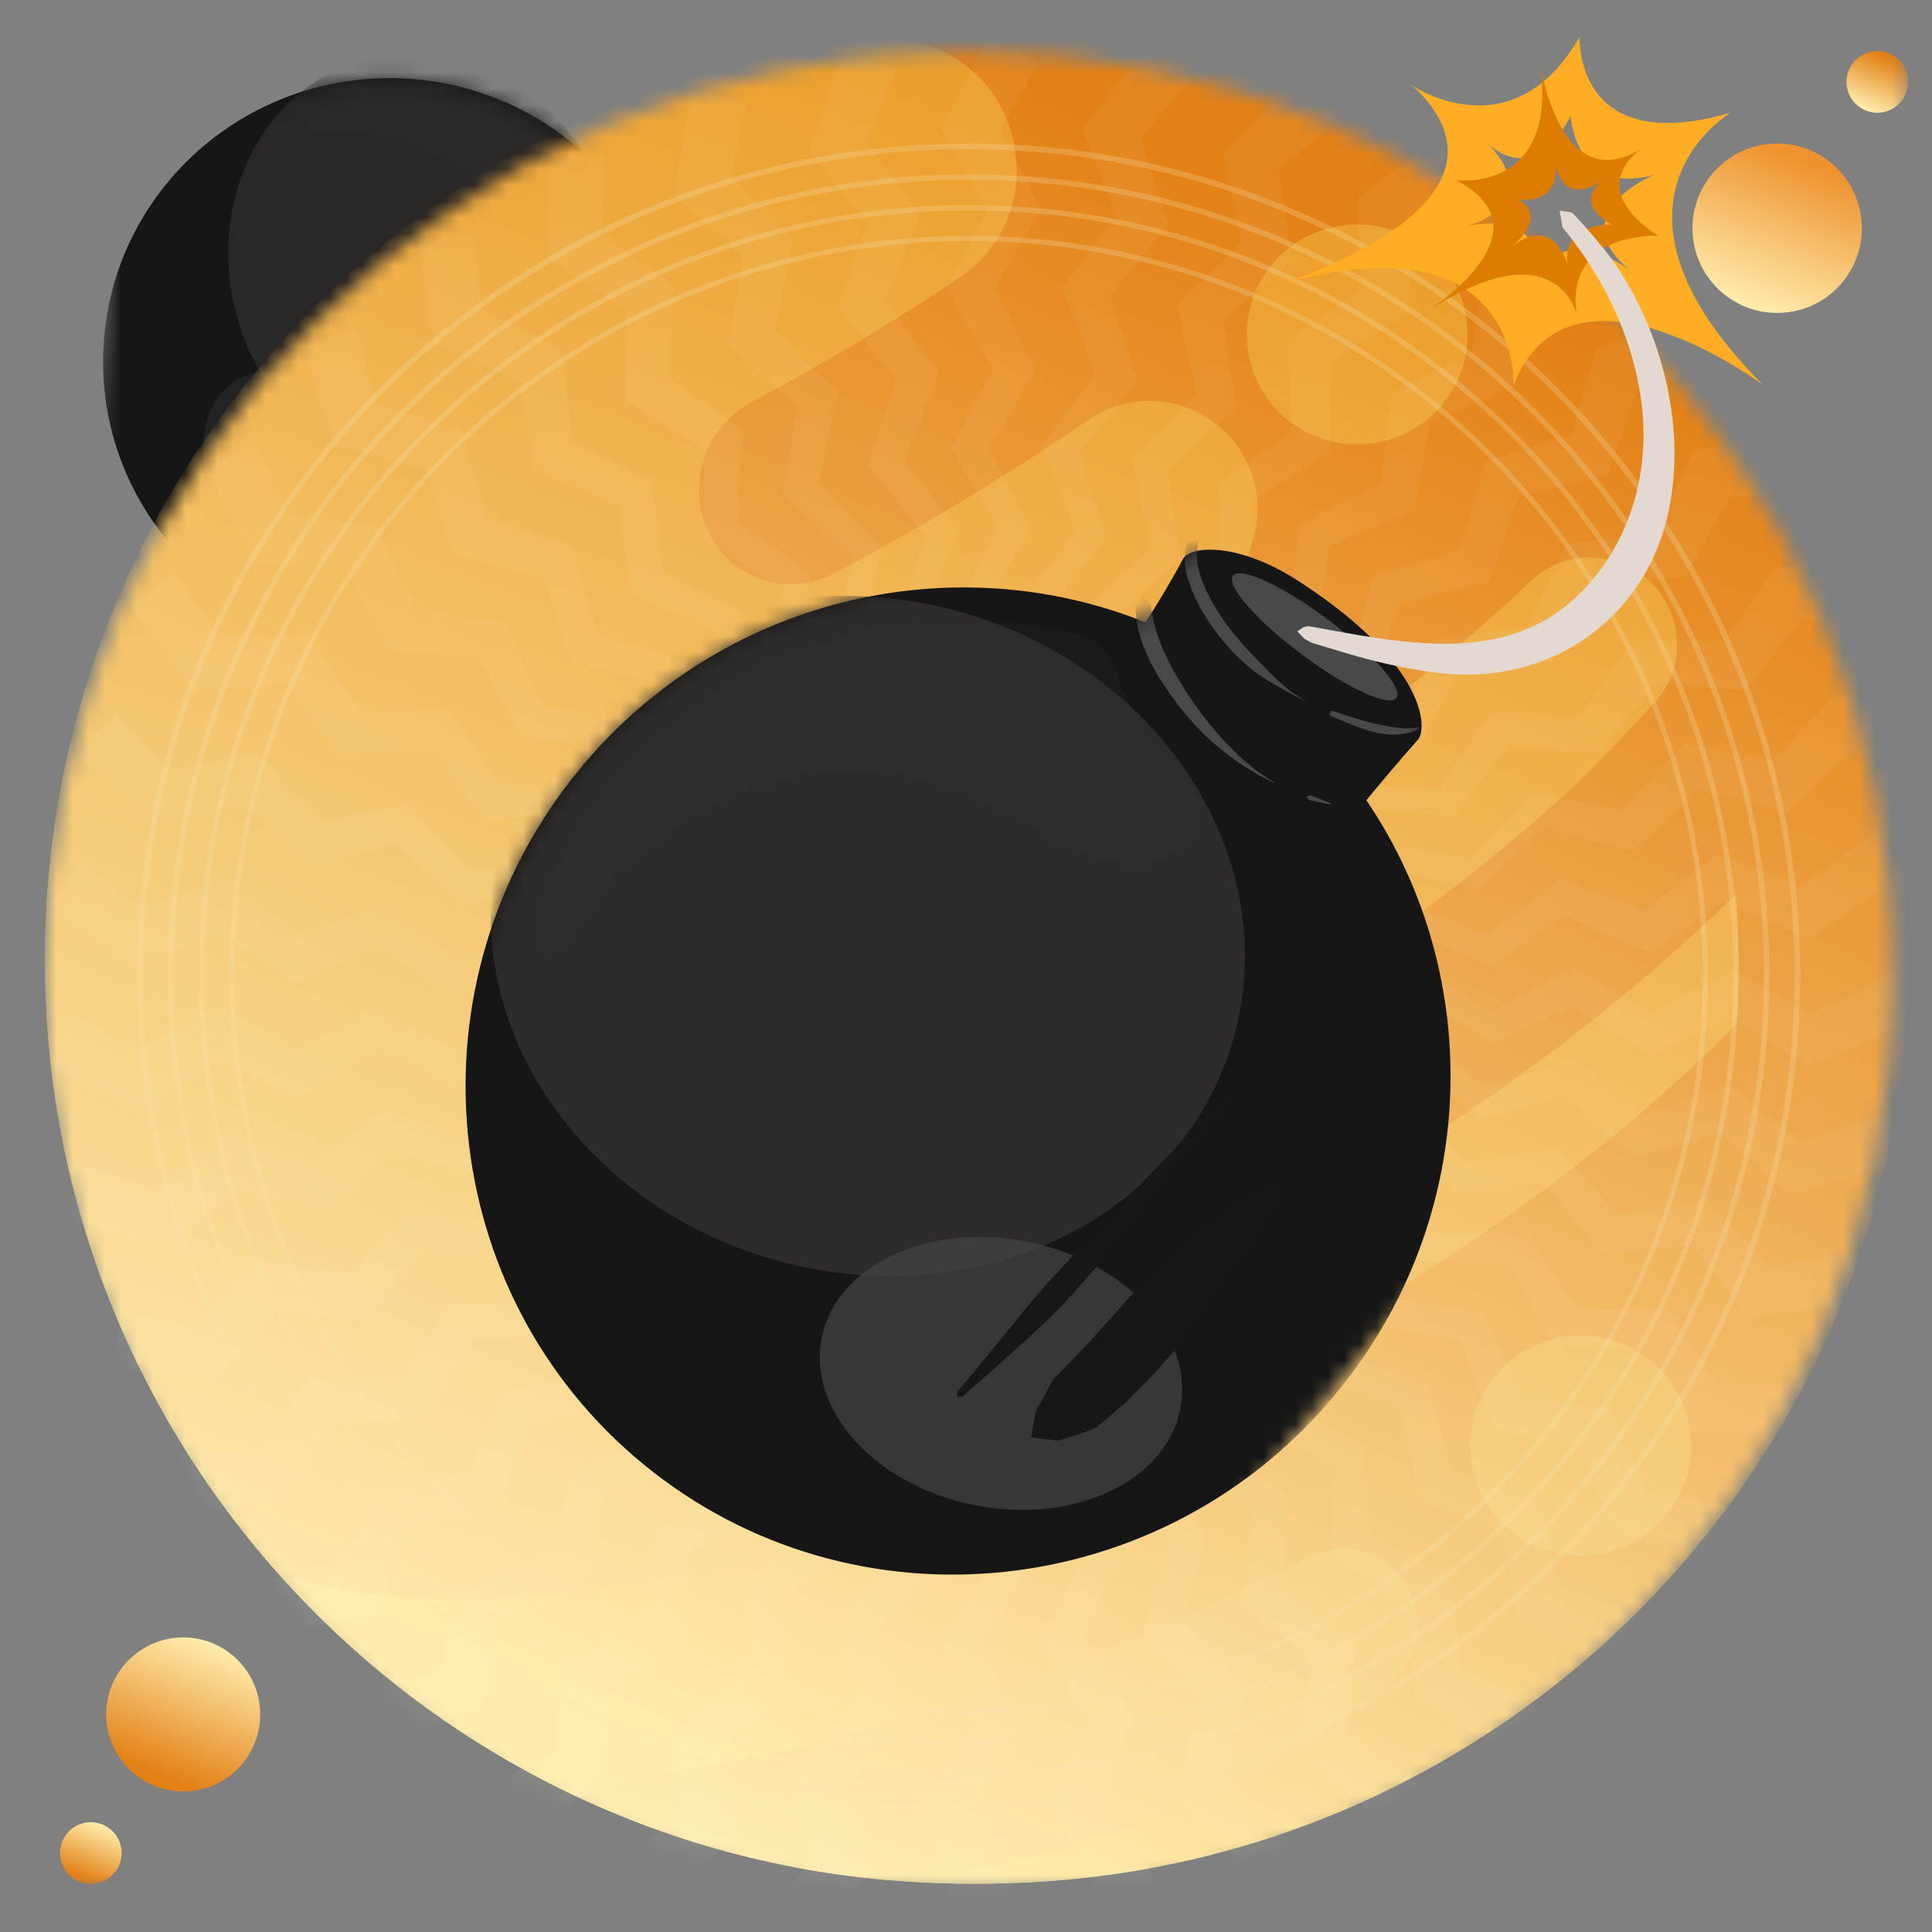
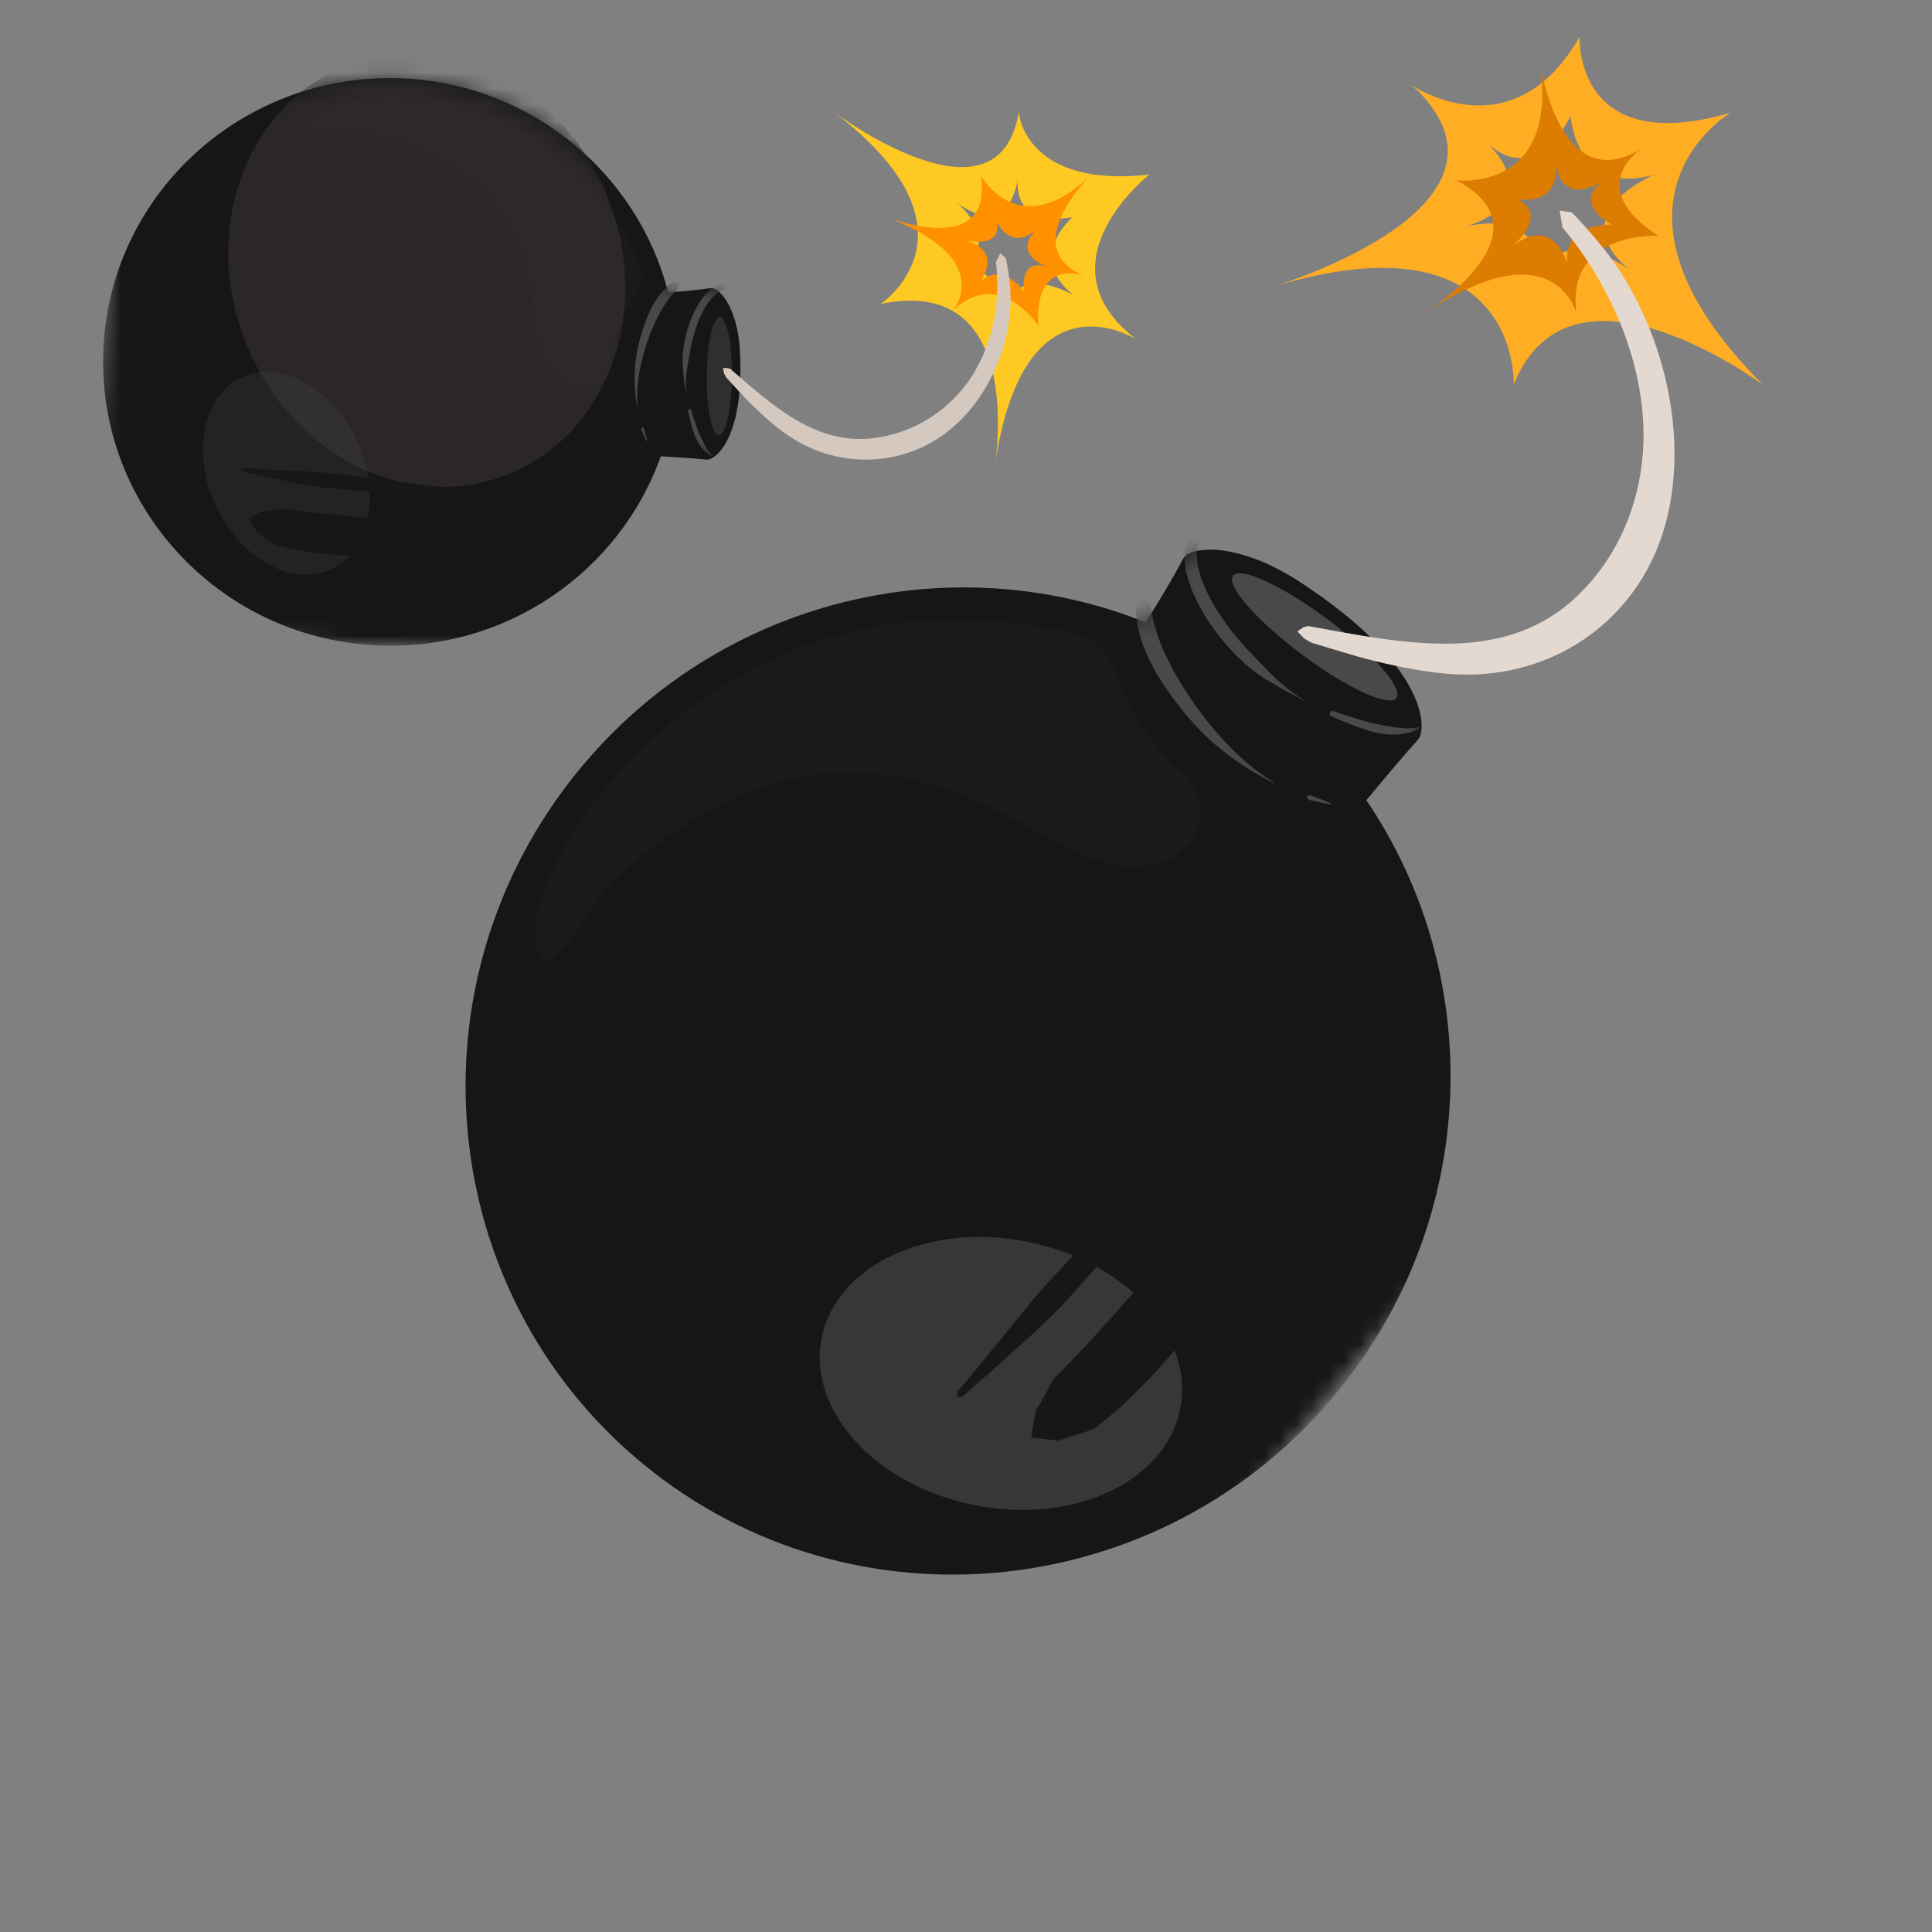
<svg xmlns="http://www.w3.org/2000/svg" width="120" height="120" viewBox="0 0 120 120" fill="none">
  <rect x="0" y="0" width="120" height="120" fill="#808080" stroke="none" />
  <g clip-path="url(#clip0_1842_101)">
    <mask id="mask0_1842_101" style="mask-type:luminance" maskUnits="userSpaceOnUse" x="5" y="-1" width="79" height="45">
      <path d="M81.163 43.154L83.266 3.513L7.595 -0.5L5.493 39.142L81.163 43.154Z" fill="white" />
    </mask>
    <g mask="url(#mask0_1842_101)">
      <path fill-rule="evenodd" clip-rule="evenodd" d="M63.29 6.895C63.238 7.24 63.87 11.697 71.389 10.842C71.389 10.842 64.384 16.336 70.57 21.074C70.57 21.074 63.374 16.462 61.725 29.461C61.725 29.461 64.068 16.935 54.704 18.878C54.704 18.878 61.518 14.316 51.736 6.914C51.736 6.914 62.047 14.716 63.29 6.898C63.29 6.888 63.291 6.882 63.291 6.882L63.29 6.898L63.29 6.895ZM66.612 13.498C66.612 13.498 63.642 15.989 66.72 18.356C66.72 18.356 62.598 15.856 62.369 20.115C62.369 20.115 62.462 16.13 59.484 16.847C59.484 16.847 62.502 15.246 59.375 12.54C59.375 12.54 62.482 15.185 63.24 11.082C63.24 11.082 62.638 14.081 66.616 13.498L66.612 13.498Z" fill="#FFC923" />
      <path fill-rule="evenodd" clip-rule="evenodd" d="M67.427 17.157C67.235 17.082 64.241 16.008 64.487 20.231C64.487 20.231 62.058 16.527 59.191 19.291C59.191 19.291 62.02 15.961 54.731 13.368C54.731 13.368 61.733 16.28 60.926 10.909C60.926 10.909 63.293 15.224 67.776 10.843C67.776 10.843 63.047 15.461 67.424 17.156C67.431 17.157 67.434 17.157 67.434 17.157L67.424 17.156L67.427 17.157ZM63.592 18.112C63.592 18.112 62.276 16.167 60.845 17.537C60.845 17.537 62.387 15.612 59.987 14.931C59.987 14.931 62.234 15.499 61.923 13.78C61.923 13.78 62.733 15.637 64.36 14.28C64.36 14.28 62.771 15.636 65.062 16.582C65.062 16.582 63.387 15.864 63.592 18.112Z" fill="#FF9000" />
      <path fill-rule="evenodd" clip-rule="evenodd" d="M41.5 18.159C42.463 18.095 43.373 18.012 44.129 17.896C44.674 17.814 45.808 19.117 45.955 21.761C46.26 27.224 44.416 28.602 43.885 28.547C43.159 28.475 42.146 28.404 41.044 28.339C38.49 35.529 31.374 40.511 23.291 40.082C13.469 39.561 5.912 31.25 6.427 21.536C6.942 11.822 15.336 4.357 25.157 4.878C33.14 5.301 39.626 10.869 41.5 18.152L41.5 18.159Z" fill="#161616" />
      <mask id="mask1_1842_101" style="mask-type:luminance" maskUnits="userSpaceOnUse" x="6" y="4" width="40" height="37">
        <path d="M41.5 18.159C42.463 18.095 43.373 18.012 44.129 17.896C44.674 17.814 45.808 19.117 45.955 21.761C46.26 27.224 44.416 28.602 43.885 28.547C43.159 28.475 42.146 28.404 41.044 28.339C38.49 35.529 31.374 40.511 23.291 40.082C13.469 39.561 5.912 31.25 6.427 21.536C6.942 11.822 15.336 4.357 25.157 4.878C33.14 5.302 39.626 10.869 41.5 18.152L41.5 18.159Z" fill="white" />
      </mask>
      <g mask="url(#mask1_1842_101)">
        <path d="M15.23 21.198C17.978 28.217 25.256 31.93 31.486 29.491C37.715 27.051 40.537 19.384 37.789 12.365C35.04 5.346 27.762 1.633 21.533 4.073C15.303 6.512 12.481 14.18 15.23 21.198Z" fill="#2A2726" />
        <path fill-rule="evenodd" clip-rule="evenodd" d="M42.254 17.537L42.222 17.579L42.192 17.628L42.169 17.681L42.149 17.741L42.135 17.804L42.125 17.875L42.122 17.932L42.115 17.938L42.079 17.974L42.047 18.009L42.04 18.015L42.011 18.044L41.976 18.076L41.943 18.112L41.911 18.147L41.904 18.157L41.879 18.183L41.846 18.218L41.814 18.253L41.782 18.289L41.75 18.324L41.717 18.36L41.685 18.395L41.653 18.431L41.624 18.466L41.595 18.502L41.566 18.541L41.544 18.57L41.537 18.58L41.508 18.619L41.478 18.658L41.449 18.697L41.42 18.736L41.391 18.775L41.362 18.814L41.336 18.853L41.311 18.892L41.285 18.931L41.259 18.971L41.233 19.01L41.208 19.052L41.196 19.072L41.182 19.095L41.156 19.138L41.13 19.18L41.104 19.223L41.078 19.265L41.052 19.308L41.029 19.351L41.007 19.393L40.984 19.436L40.962 19.479L40.951 19.498L40.939 19.521L40.917 19.564L40.894 19.607L40.872 19.65L40.849 19.692L40.827 19.735L40.804 19.778L40.781 19.824L40.759 19.87L40.736 19.916L40.713 19.962L40.691 20.008L40.671 20.055L40.652 20.101L40.633 20.147L40.613 20.193L40.594 20.24L40.563 20.312L40.532 20.385L40.501 20.458L40.47 20.53L40.439 20.607L40.408 20.683L40.377 20.759L40.349 20.835L40.322 20.911L40.294 20.987L40.278 21.037L40.266 21.064L40.239 21.14L40.211 21.216L40.183 21.292L40.159 21.369L40.135 21.445L40.11 21.522L40.086 21.598L40.062 21.674L40.037 21.751L40.016 21.828L39.995 21.901L39.995 21.904L39.971 21.981L39.95 22.057L39.929 22.134L39.908 22.21L39.887 22.287L39.869 22.367L39.852 22.447L39.834 22.527L39.816 22.608L39.803 22.671L39.802 22.685L39.781 22.765L39.763 22.845L39.748 22.925L39.734 23.005L39.72 23.086L39.705 23.166L39.691 23.246L39.69 23.26L39.677 23.327L39.666 23.407L39.654 23.488L39.644 23.568L39.633 23.649L39.621 23.729L39.617 23.81L39.606 23.891L39.602 23.971L39.591 24.052L39.587 24.133L39.582 24.214L39.578 24.295L39.574 24.375L39.569 24.456L39.572 24.538L39.568 24.618L39.573 24.7L39.576 24.781L39.573 24.828L39.578 24.862L39.574 24.943L39.58 25.024L39.582 25.106L39.588 25.187L39.594 25.269L39.583 25.285L39.57 25.271L39.557 25.189L39.545 25.107L39.532 25.025L39.52 24.944L39.507 24.862L39.502 24.828L39.498 24.78L39.489 24.699L39.48 24.617L39.471 24.535L39.461 24.454L39.456 24.373L39.45 24.291L39.444 24.21L39.438 24.128L39.432 24.047L39.426 23.966L39.424 23.881L39.422 23.8L39.419 23.715L39.417 23.631L39.422 23.546L39.416 23.462L39.42 23.377L39.418 23.293L39.422 23.225L39.422 23.212L39.427 23.128L39.431 23.043L39.436 22.959L39.44 22.875L39.445 22.791L39.449 22.706L39.454 22.622L39.458 22.605L39.462 22.538L39.476 22.454L39.487 22.371L39.499 22.287L39.51 22.203L39.521 22.119L39.536 22.035L39.55 21.951L39.565 21.868L39.579 21.784L39.58 21.781L39.597 21.704L39.615 21.62L39.633 21.537L39.651 21.457L39.669 21.373L39.686 21.293L39.708 21.213L39.729 21.133L39.75 21.053L39.771 20.973L39.792 20.893L39.8 20.863L39.817 20.813L39.841 20.734L39.866 20.654L39.89 20.574L39.915 20.494L39.939 20.415L39.967 20.335L39.995 20.255L40.023 20.176L40.051 20.096L40.078 20.016L40.098 19.967L40.118 19.917L40.137 19.867L40.157 19.818L40.176 19.768L40.196 19.718L40.215 19.669L40.235 19.619L40.254 19.57L40.277 19.52L40.3 19.471L40.323 19.421L40.346 19.372L40.369 19.322L40.392 19.273L40.414 19.223L40.426 19.197L40.437 19.174L40.464 19.128L40.49 19.082L40.516 19.036L40.542 18.99L40.568 18.944L40.594 18.898L40.62 18.852L40.646 18.806L40.672 18.761L40.687 18.734L40.698 18.715L40.728 18.669L40.757 18.623L40.787 18.577L40.816 18.532L40.846 18.486L40.878 18.444L40.911 18.401L40.944 18.359L40.976 18.317L41.009 18.275L41.041 18.233L41.074 18.191L41.081 18.181L41.107 18.148L41.143 18.106L41.179 18.064L41.215 18.026L41.251 17.987L41.286 17.948L41.325 17.91L41.365 17.871L41.404 17.833L41.443 17.794L41.482 17.756L41.511 17.73L41.521 17.721L41.564 17.686L41.606 17.651L41.649 17.616L41.684 17.588L41.691 17.581L41.737 17.55L41.782 17.518L41.793 17.512L41.853 17.515L41.927 17.523L41.995 17.526L42.059 17.523L42.12 17.516L42.178 17.506L42.233 17.492L42.257 17.493L42.252 17.52L42.254 17.537Z" fill="#494949" />
        <path fill-rule="evenodd" clip-rule="evenodd" d="M40.187 27.391L40.151 27.375L40.151 27.372L40.105 27.275L40.06 27.175L40.012 27.067L39.972 26.977L39.903 26.828L39.882 26.78L39.861 26.728L39.834 26.659L39.835 26.646L39.839 26.629L39.854 26.593L39.87 26.55L39.881 26.53L39.901 26.541L39.94 26.564L39.973 26.579L39.986 26.586L39.993 26.597L40.016 26.669L40.03 26.724L40.044 26.775L40.086 26.936L40.111 27.032L40.142 27.149L40.171 27.255L40.199 27.354L40.199 27.358L40.184 27.394L40.187 27.391Z" fill="#494949" />
        <path fill-rule="evenodd" clip-rule="evenodd" d="M45.124 17.952L45.107 17.951L45.073 17.963L45.042 17.971L45.011 17.98L44.98 17.988L44.949 18L44.918 18.012L44.887 18.021L44.856 18.032L44.829 18.045L44.801 18.057L44.773 18.072L44.745 18.087L44.718 18.103L44.69 18.118L44.662 18.134L44.644 18.143L44.634 18.149L44.606 18.168L44.578 18.187L44.553 18.206L44.529 18.225L44.504 18.244L44.479 18.263L44.454 18.285L44.43 18.307L44.405 18.33L44.38 18.352L44.359 18.371L44.33 18.393L44.306 18.416L44.281 18.441L44.256 18.467L44.234 18.493L44.212 18.519L44.191 18.545L44.169 18.57L44.147 18.596L44.126 18.622L44.104 18.651L44.082 18.681L44.06 18.707L44.039 18.736L44.017 18.765L43.995 18.794L43.973 18.824L43.951 18.853L43.933 18.882L43.914 18.912L43.896 18.941L43.877 18.971L43.859 19L43.84 19.029L43.822 19.059L43.804 19.088L43.785 19.118L43.767 19.147L43.733 19.21L43.699 19.272L43.666 19.334L43.635 19.397L43.612 19.443L43.601 19.466L43.567 19.535L43.533 19.605L43.499 19.674L43.468 19.746L43.437 19.819L43.406 19.892L43.375 19.964L43.348 20.037L43.32 20.11L43.297 20.173L43.296 20.187L43.265 20.263L43.237 20.339L43.213 20.415L43.189 20.492L43.164 20.568L43.14 20.645L43.116 20.721L43.115 20.738L43.091 20.801L43.07 20.881L43.049 20.961L43.028 21.041L43.007 21.121L42.989 21.201L42.971 21.281L42.953 21.361L42.935 21.441L42.918 21.521L42.9 21.602L42.886 21.682L42.871 21.762L42.857 21.843L42.842 21.926L42.842 21.94L42.828 22.01L42.813 22.09L42.799 22.174L42.798 22.188L42.784 22.258L42.77 22.341L42.767 22.389L42.755 22.425L42.74 22.509L42.726 22.593L42.716 22.649L42.715 22.677L42.697 22.76L42.682 22.844L42.671 22.928L42.669 22.968L42.66 23.011L42.648 23.095L42.637 23.179L42.633 23.263L42.621 23.347L42.617 23.431L42.613 23.512L42.608 23.593L42.605 23.661L42.604 23.674L42.6 23.755L42.596 23.836L42.598 23.917L42.6 23.998L42.603 24.079L42.605 24.161L42.611 24.242L42.617 24.324L42.623 24.402L42.63 24.466L42.629 24.48L42.629 24.486L42.622 24.486L42.623 24.469L42.613 24.404L42.6 24.326L42.587 24.248L42.575 24.169L42.562 24.087L42.55 24.006L42.537 23.924L42.524 23.842L42.512 23.761L42.499 23.679L42.5 23.665L42.49 23.597L42.481 23.515L42.472 23.434L42.463 23.349L42.454 23.264L42.445 23.179L42.436 23.094L42.427 23.009L42.422 22.965L42.418 22.924L42.412 22.84L42.406 22.755L42.401 22.67L42.402 22.643L42.398 22.585L42.396 22.501L42.394 22.413L42.396 22.376L42.395 22.328L42.4 22.241L42.404 22.167L42.404 22.153L42.409 22.066L42.414 21.978L42.421 21.904L42.422 21.89L42.433 21.803L42.444 21.716L42.456 21.629L42.467 21.541L42.479 21.454L42.493 21.367L42.508 21.284L42.526 21.2L42.544 21.116L42.562 21.033L42.58 20.949L42.598 20.866L42.619 20.783L42.64 20.699L42.657 20.633L42.658 20.616L42.686 20.533L42.711 20.45L42.736 20.366L42.76 20.283L42.788 20.204L42.816 20.124L42.844 20.044L42.845 20.031L42.872 19.965L42.903 19.885L42.934 19.806L42.966 19.727L42.997 19.65L43.031 19.575L43.066 19.499L43.1 19.423L43.134 19.347L43.172 19.271L43.184 19.248L43.21 19.199L43.244 19.133L43.281 19.067L43.318 19.002L43.355 18.936L43.374 18.903L43.393 18.871L43.411 18.838L43.433 18.805L43.456 18.773L43.477 18.74L43.499 18.707L43.522 18.675L43.544 18.642L43.566 18.609L43.587 18.577L43.609 18.544L43.632 18.512L43.657 18.479L43.682 18.447L43.704 18.417L43.733 18.385L43.758 18.353L43.783 18.32L43.809 18.288L43.834 18.259L43.863 18.23L43.891 18.201L43.92 18.172L43.948 18.143L43.977 18.114L44.005 18.085L44.034 18.056L44.034 18.053L44.066 18.031L44.098 18.006L44.129 17.98L44.161 17.955L44.193 17.93L44.225 17.904L44.26 17.883L44.294 17.861L44.329 17.839L44.364 17.817L44.399 17.795L44.413 17.786L44.434 17.774L44.472 17.755L44.511 17.737L44.549 17.719L44.587 17.704L44.625 17.689L44.663 17.674L44.7 17.659L44.742 17.648L44.779 17.637L44.824 17.629L44.865 17.621L44.906 17.613L44.947 17.605L44.991 17.6L45.032 17.596L45.055 17.597L45.062 17.594L45.094 17.758L45.099 17.789L45.111 17.955L45.104 17.954L45.124 17.952Z" fill="#494949" />
        <path fill-rule="evenodd" clip-rule="evenodd" d="M44.217 28.355L44.194 28.34L44.172 28.326L44.149 28.311L44.126 28.296L44.103 28.282L44.08 28.267L44.057 28.252L44.034 28.237L44.015 28.223L43.995 28.208L43.976 28.194L43.956 28.179L43.94 28.165L43.917 28.147L43.898 28.129L43.879 28.111L43.859 28.093L43.84 28.075L43.821 28.057L43.802 28.039L43.782 28.021L43.763 28.003L43.737 27.982L43.724 27.968L43.686 27.928L43.651 27.889L43.616 27.85L43.59 27.822L43.581 27.808L43.549 27.766L43.518 27.723L43.489 27.681L43.458 27.636L43.43 27.59L43.402 27.545L43.374 27.5L43.368 27.489L43.346 27.454L43.322 27.405L43.297 27.357L43.273 27.308L43.257 27.277L43.248 27.26L43.224 27.211L43.203 27.163L43.182 27.114L43.176 27.1L43.161 27.062L43.14 27.011L43.122 26.959L43.105 26.907L43.087 26.856L43.07 26.804L43.052 26.753L43.041 26.715L43.041 26.701L43.02 26.65L43.003 26.598L42.989 26.547L42.974 26.495L42.96 26.444L42.932 26.341L42.904 26.238L42.904 26.235L42.879 26.139L42.854 26.036L42.828 25.937L42.803 25.837L42.789 25.779L42.76 25.642L42.748 25.598L42.738 25.547L42.722 25.465L42.791 25.434L42.822 25.426L42.897 25.416L42.926 25.496L42.944 25.544L42.958 25.589L43.002 25.723L43.019 25.781L43.051 25.877L43.083 25.974L43.115 26.07L43.148 26.163L43.147 26.166L43.183 26.266L43.218 26.366L43.236 26.414L43.253 26.463L43.271 26.511L43.289 26.559L43.306 26.607L43.306 26.617L43.324 26.655L43.342 26.704L43.36 26.752L43.377 26.8L43.398 26.849L43.419 26.897L43.441 26.945L43.456 26.98L43.462 26.991L43.483 27.039L43.504 27.087L43.525 27.133L43.535 27.15L43.546 27.181L43.568 27.226L43.589 27.271L43.61 27.316L43.629 27.351L43.635 27.361L43.656 27.406L43.677 27.451L43.699 27.497L43.723 27.542L43.748 27.584L43.773 27.625L43.798 27.667L43.804 27.681L43.819 27.712L43.844 27.754L43.868 27.796L43.893 27.838L43.903 27.852L43.918 27.88L43.931 27.901L43.943 27.922L43.955 27.943L43.971 27.964L43.987 27.985L44.003 28.006L44.018 28.027L44.034 28.045L44.05 28.062L44.066 28.08L44.082 28.098L44.098 28.116L44.114 28.134L44.13 28.151L44.146 28.169L44.162 28.187L44.178 28.204L44.197 28.222L44.217 28.24L44.236 28.258L44.255 28.276L44.275 28.294L44.283 28.335L44.238 28.339L44.217 28.355Z" fill="#494949" />
      </g>
      <path opacity="0.5" d="M43.895 23.362C43.877 25.388 44.212 27.033 44.645 27.037C45.077 27.041 45.442 25.402 45.461 23.377C45.48 21.351 45.144 19.706 44.712 19.702C44.279 19.698 43.914 21.337 43.895 23.362Z" fill="#494949" />
      <path opacity="0.1" fill-rule="evenodd" clip-rule="evenodd" d="M39.673 16.366C40.495 18.322 38.242 18.625 37.922 22.439C37.723 24.788 33.698 25.365 33.168 19.765C32.692 14.776 30.851 9.921 22.871 8.258C21.664 8.004 18.486 8.68 19.001 7.64C20.239 5.131 34.423 3.873 39.676 16.366L39.673 16.366Z" fill="#434343" />
      <path opacity="0.3" d="M13.421 31.446C14.96 34.731 18.166 36.477 20.581 35.345C22.995 34.213 23.704 30.633 22.165 27.347C20.625 24.062 17.419 22.316 15.004 23.448C12.59 24.58 11.881 28.161 13.421 31.446Z" fill="#434343" />
      <path fill-rule="evenodd" clip-rule="evenodd" d="M28.101 33.87L28.002 34.277L27.904 34.542L27.843 34.539L27.749 34.534L27.658 34.529L27.567 34.524L27.472 34.519L27.381 34.514L27.29 34.509L27.199 34.511L27.108 34.507L27.088 34.509L27.017 34.505L26.926 34.5L26.835 34.495L26.744 34.497L26.653 34.492L26.561 34.494L26.47 34.49L26.379 34.495L26.288 34.497L26.196 34.499L26.105 34.501L26.014 34.502L25.936 34.505L25.922 34.504L25.831 34.506L25.739 34.508L25.648 34.51L25.557 34.512L25.465 34.514L25.374 34.516L25.283 34.518L25.192 34.52L25.005 34.527L24.819 34.534L24.633 34.544L24.609 34.543L24.447 34.548L24.261 34.551L24.075 34.555L23.889 34.559L23.703 34.562L23.513 34.569L23.323 34.576L23.273 34.573L23.134 34.573L22.756 34.563L22.378 34.553L21.997 34.543L21.805 34.533L21.741 34.536L21.616 34.529L21.424 34.513L21.232 34.502L21.041 34.486L20.849 34.468L20.657 34.452L20.465 34.435L20.27 34.418L20.075 34.401L20.005 34.397L19.881 34.377L19.686 34.353L19.589 34.341L19.491 34.329L19.394 34.314L19.297 34.298L19.2 34.283L19.103 34.268L19.005 34.252L18.908 34.237L18.811 34.222L18.714 34.207L18.617 34.191L18.52 34.176L18.422 34.157L18.359 34.147L18.322 34.139L18.225 34.117L18.128 34.094L18.032 34.072L17.935 34.05L17.838 34.028L17.741 34.006L17.644 33.984L17.548 33.959L17.451 33.934L17.355 33.908L17.258 33.883L17.161 33.857L17.121 33.845L17.069 33.815L16.977 33.763L16.885 33.711L16.843 33.685L16.797 33.652L16.709 33.59L16.621 33.528L16.533 33.466L16.445 33.404L16.357 33.342L16.273 33.28L16.188 33.218L16.104 33.156L16.019 33.094L15.934 33.032L15.453 32.179L16.327 31.738L16.426 31.734L16.524 31.725L16.622 31.717L16.718 31.705L16.813 31.693L16.905 31.681L17.003 31.67L17.099 31.654L17.194 31.639L17.29 31.624L17.341 31.613L17.385 31.609L17.477 31.6L17.569 31.591L17.623 31.584L17.66 31.586L17.747 31.604L17.834 31.619L17.921 31.634L18.008 31.645L18.096 31.657L18.183 31.668L18.27 31.679L18.357 31.691L18.445 31.702L18.532 31.713L18.619 31.725L18.706 31.736L18.74 31.738L18.797 31.748L18.887 31.759L18.975 31.771L19.065 31.782L19.156 31.794L19.247 31.805L19.337 31.817L19.428 31.829L19.518 31.84L19.61 31.845L19.7 31.86L19.791 31.865L19.881 31.88L19.972 31.884L20.154 31.904L20.272 31.91L20.335 31.921L20.517 31.94L20.698 31.96L20.883 31.98L21.068 31.997L21.253 32.013L21.438 32.03L21.623 32.046L21.808 32.063L21.932 32.069L21.996 32.083L22.184 32.106L22.56 32.154L22.936 32.2L23.315 32.248L23.453 32.265L23.503 32.275L23.694 32.312L23.884 32.349L24.075 32.386L24.265 32.423L24.456 32.46L24.647 32.497L24.811 32.53L24.837 32.531L25.027 32.585L25.217 32.632L25.407 32.683L25.504 32.708L25.597 32.733L25.69 32.759L25.784 32.784L25.877 32.809L25.97 32.834L26.064 32.86L26.157 32.885L26.17 32.886L26.25 32.913L26.343 32.942L26.436 32.971L26.529 32.999L26.622 33.028L26.715 33.06L26.808 33.092L26.901 33.124L26.994 33.156L27.087 33.188L27.18 33.22L27.273 33.252L27.346 33.276L27.366 33.283L27.458 33.319L27.551 33.354L27.644 33.389L27.736 33.425L27.829 33.46L27.922 33.495L28.015 33.531L28.104 33.566L28.16 33.589L28.129 33.868L28.101 33.87Z" fill="#171717" />
      <path fill-rule="evenodd" clip-rule="evenodd" d="M29.34 30.945L29.27 30.941L28.896 30.915L28.451 30.884L28.007 30.854L27.563 30.824L27.118 30.8L26.673 30.77L25.784 30.716L24.895 30.669L24.74 30.657L24.45 30.642L24.006 30.608L23.561 30.578L23.117 30.548L22.673 30.517L22.228 30.487L22.208 30.486L21.781 30.446L21.337 30.406L20.893 30.366L20.45 30.322L20.228 30.3L20.087 30.285L20.006 30.274L19.785 30.242L19.564 30.21L19.356 30.179L19.342 30.178L19.121 30.136L18.9 30.098L18.68 30.059L18.556 30.035L18.462 30.017L18.241 29.971L18.021 29.926L17.8 29.88L17.58 29.835L17.359 29.79L17.139 29.744L16.948 29.707L16.921 29.705L16.701 29.653L16.484 29.605L16.263 29.556L16.046 29.507L15.829 29.458L15.612 29.413L15.395 29.368L15.177 29.322L15.05 29.17L15.215 29.061L15.437 29.079L15.659 29.098L15.881 29.11L16.103 29.128L16.326 29.14L16.548 29.152L16.77 29.164L16.993 29.175L17.023 29.177L17.219 29.187L17.441 29.199L17.663 29.211L17.886 29.223L18.108 29.235L18.331 29.246L18.553 29.251L18.651 29.256L18.776 29.263L18.998 29.275L19.221 29.287L19.443 29.299L19.456 29.299L19.665 29.317L19.887 29.336L20.109 29.354L20.19 29.358L20.331 29.376L20.552 29.401L20.996 29.455L21.436 29.506L21.879 29.556L22.302 29.602L22.322 29.603L22.762 29.664L23.205 29.721L23.648 29.778L24.091 29.836L24.534 29.89L24.823 29.925L24.977 29.947L25.859 30.064L26.745 30.179L27.188 30.236L27.631 30.294L28.074 30.351L28.517 30.408L28.96 30.465L29.333 30.516L29.4 30.526L29.587 30.756L29.357 30.943L29.34 30.945Z" fill="#171717" />
      <path fill-rule="evenodd" clip-rule="evenodd" d="M45.323 22.903L45.362 22.913C48.002 25.202 50.673 27.67 54.3 27.209C56.322 26.95 58.276 25.943 59.695 24.27C61.403 22.259 62.229 19.287 61.86 16.269L62.124 15.732C62.463 16 62.477 16.031 62.477 16.031C62.477 16.031 62.767 17.407 62.769 18.445C62.773 22.118 60.855 25.63 58.119 27.323C55.372 29.022 51.751 28.979 48.917 27.025C48.148 26.495 47.435 25.857 46.746 25.186C46.181 24.635 45.66 24.038 45.119 23.46L44.976 23.209L44.904 22.86L45.199 22.859C45.24 22.876 45.285 22.89 45.326 22.903H45.323Z" fill="#D5C9BF" />
    </g>
    <mask id="mask2_1842_101" style="mask-type:luminance" maskUnits="userSpaceOnUse" x="0" y="1" width="120" height="117">
      <path d="M119.492 1.5H0.492V117.5H119.492V1.5Z" fill="white" />
    </mask>
    <g mask="url(#mask2_1842_101)">
      <mask id="mask3_1842_101" style="mask-type:luminance" maskUnits="userSpaceOnUse" x="-9" y="-13" width="128" height="131">
-         <path d="M118.515 -12.13H-8.709V117.963H118.515V-12.13Z" fill="white" />
-       </mask>
+         </mask>
      <g mask="url(#mask3_1842_101)">
        <mask id="mask4_1842_101" style="mask-type:luminance" maskUnits="userSpaceOnUse" x="2" y="3" width="116" height="115">
          <path d="M117.558 60.569C117.558 28.872 91.862 3.175 60.164 3.175C28.466 3.175 2.77 28.872 2.77 60.569C2.77 92.267 28.466 117.964 60.164 117.964C91.862 117.964 117.558 92.267 117.558 60.569Z" fill="white" />
        </mask>
        <g mask="url(#mask4_1842_101)">
          <path d="M60.164 117.007C91.862 117.007 117.558 91.311 117.558 59.613C117.558 27.915 91.862 2.219 60.164 2.219C28.466 2.219 2.77 27.915 2.77 59.613C2.77 91.311 28.466 117.007 60.164 117.007Z" fill="url(#paint0_linear_1842_101)" />
          <path d="M60.901 2.219C59.124 2.219 57.369 2.303 55.635 2.46C63.386 3.029 65.92 13.005 59.532 17.292C55.524 19.98 51.226 22.549 46.699 24.959C43.764 26.521 42.57 30.203 44.057 33.165C45.054 35.153 47.047 36.291 49.12 36.291C50.018 36.291 50.934 36.076 51.787 35.625C57.39 32.662 62.688 29.458 67.589 26.084C70.429 24.125 74.303 24.66 76.527 27.29C77.595 28.551 78.111 30.082 78.111 31.6C78.111 33.679 77.145 35.738 75.303 37.054C72.855 38.8 70.287 40.504 67.61 42.153C65.233 43.616 64.102 46.516 65.025 49.141C66.315 52.801 70.579 54.188 73.761 52.23C81.849 47.248 89.081 41.784 95.1 36.084C97.83 33.498 102.309 34.474 103.733 37.948C103.746 37.982 103.762 38.019 103.775 38.053C104.552 39.959 104.154 42.143 102.756 43.656C101.127 45.42 99.04 47.625 97.961 48.635C92.102 54.125 84.949 59.393 76.887 64.167C75.661 59.631 71.363 56.349 66.352 56.671C61.162 57.009 57.014 61.278 56.832 66.456C56.743 69.026 57.614 71.393 59.111 73.229C57.2 74.06 55.287 74.852 53.376 75.599C50.397 76.763 48.749 80.038 49.784 83.053C50.879 86.239 54.411 87.861 57.54 86.643C60.514 85.486 63.488 84.233 66.454 82.888C82.878 75.426 97.351 65.832 107.836 55.531C107.933 56.878 107.981 58.242 107.981 59.613C107.981 60.963 107.933 62.3 107.842 63.624C99.683 71.926 88.473 79.836 75.635 86.289C60.643 93.822 45.365 98.402 32.523 99.215C32.316 99.227 32.108 99.241 31.9 99.251C26.428 99.551 21.712 99.102 18.074 98.001C22.846 103.281 28.586 107.673 35.019 110.9C39.064 110.557 43.285 109.905 47.628 108.955C58.351 106.614 69.792 102.489 80.991 96.86C81.07 96.821 81.148 96.781 81.227 96.742C86.254 94.204 90.644 101.027 86.236 104.527C77.682 111.313 67.149 115.727 55.635 116.766C57.369 116.923 59.124 117.007 60.901 117.007C92.721 117.007 118.514 91.312 118.514 59.613C118.514 27.914 92.721 2.219 60.901 2.219ZM84.294 27.604C80.506 27.604 77.438 24.547 77.438 20.774C77.438 17.001 80.506 13.944 84.294 13.944C88.081 13.944 91.152 17.001 91.152 20.774C91.152 24.547 88.081 27.604 84.294 27.604ZM98.172 96.619C94.385 96.619 91.313 93.562 91.313 89.789C91.313 86.016 94.385 82.956 98.172 82.956C101.96 82.956 105.028 86.016 105.028 89.789C105.028 93.562 101.96 96.619 98.172 96.619Z" fill="url(#paint1_linear_1842_101)" />
-           <path d="M60.164 117.007C91.862 117.007 117.558 91.311 117.558 59.613C117.558 27.915 91.862 2.219 60.164 2.219C28.466 2.219 2.77 27.915 2.77 59.613C2.77 91.311 28.466 117.007 60.164 117.007Z" fill="url(#paint2_linear_1842_101)" />
          <path d="M60.901 2.219C59.124 2.219 57.369 2.303 55.635 2.46C63.386 3.029 65.92 13.005 59.532 17.292C55.524 19.98 51.226 22.549 46.699 24.959C43.764 26.521 42.57 30.203 44.057 33.165C45.054 35.153 47.047 36.291 49.12 36.291C50.018 36.291 50.934 36.076 51.787 35.625C57.39 32.662 62.688 29.458 67.589 26.084C70.429 24.125 74.303 24.66 76.527 27.29C77.595 28.551 78.111 30.082 78.111 31.6C78.111 33.679 77.145 35.738 75.303 37.054C72.855 38.8 70.287 40.504 67.61 42.153C65.233 43.616 64.102 46.516 65.025 49.141C66.315 52.801 70.579 54.188 73.761 52.23C81.849 47.248 89.081 41.784 95.1 36.084C97.83 33.498 102.309 34.474 103.733 37.948C103.746 37.982 103.762 38.019 103.775 38.053C104.552 39.959 104.154 42.143 102.756 43.656C101.127 45.42 99.04 47.625 97.961 48.635C92.102 54.125 84.949 59.393 76.887 64.167C75.661 59.631 71.363 56.349 66.352 56.671C61.162 57.009 57.014 61.278 56.832 66.456C56.743 69.026 57.614 71.393 59.111 73.229C57.2 74.06 55.287 74.852 53.376 75.599C50.397 76.763 48.749 80.038 49.784 83.053C50.879 86.239 54.411 87.861 57.54 86.643C60.514 85.486 63.488 84.233 66.454 82.888C82.878 75.426 97.351 65.832 107.836 55.531C107.933 56.878 107.981 58.242 107.981 59.613C107.981 60.963 107.933 62.3 107.842 63.624C99.683 71.926 88.473 79.836 75.635 86.289C60.643 93.822 45.365 98.402 32.523 99.215C32.316 99.227 32.108 99.241 31.9 99.251C26.428 99.551 21.712 99.102 18.074 98.001C22.846 103.281 28.586 107.673 35.019 110.9C39.064 110.557 43.285 109.905 47.628 108.955C58.351 106.614 69.792 102.489 80.991 96.86C81.07 96.821 81.148 96.781 81.227 96.742C86.254 94.204 90.644 101.027 86.236 104.527C77.682 111.313 67.149 115.727 55.635 116.766C57.369 116.923 59.124 117.007 60.901 117.007C92.721 117.007 118.514 91.312 118.514 59.613C118.514 27.914 92.721 2.219 60.901 2.219ZM84.294 27.604C80.506 27.604 77.438 24.547 77.438 20.774C77.438 17.001 80.506 13.944 84.294 13.944C88.081 13.944 91.152 17.001 91.152 20.774C91.152 24.547 88.081 27.604 84.294 27.604ZM98.172 96.619C94.385 96.619 91.313 93.562 91.313 89.789C91.313 86.016 94.385 82.956 98.172 82.956C101.96 82.956 105.028 86.016 105.028 89.789C105.028 93.562 101.96 96.619 98.172 96.619Z" fill="url(#paint3_linear_1842_101)" />
          <mask id="mask5_1842_101" style="mask-type:luminance" maskUnits="userSpaceOnUse" x="2" y="2" width="122" height="121">
            <path d="M123.297 2.219H2.77V122.747H123.297V2.219Z" fill="white" />
          </mask>
          <g mask="url(#mask5_1842_101)">
            <g opacity="0.05">
              <path d="M61.781 17.966L64.271 13.674L64.654 13.015L64.271 12.269L62.115 8.065L64.529 3.905L61.441 2.219L58.864 7.244L58.443 8.065L58.864 8.79L61.316 13.015L59.122 17.295L58.777 17.966L59.122 18.559L61.65 22.917L59.379 27.345L59.111 27.868L59.379 28.329L61.984 32.818L59.636 37.396L59.445 37.769L59.636 38.099L62.318 42.72L59.893 47.448L59.779 47.672L59.893 47.869L62.651 52.623L60.151 57.5L60.112 57.575L60.151 57.641L62.985 62.527L60.446 57.575L63.243 52.755L63.319 52.623L63.243 52.474L60.78 47.672L63.5 42.984L63.653 42.72L63.5 42.422L61.114 37.769L63.757 33.214L63.987 32.818L63.757 32.37L61.448 27.868L64.014 23.445L64.32 22.917L64.014 22.321L61.781 17.966Z" fill="#FFFAEE" />
              <path d="M68.956 18.352L72.103 14.516L72.586 13.926L72.329 13.129L70.876 8.632L73.926 4.914L71.15 2.754L67.799 7.3L67.252 8.042L67.551 8.826L69.292 13.39L66.438 17.262L65.991 17.869L66.235 18.51L68.031 23.217L65.078 27.223L64.73 27.695L64.92 28.194L66.77 33.043L63.717 37.184L63.469 37.522L63.605 37.878L65.509 42.87L62.357 47.147L62.208 47.349L62.289 47.563L64.247 52.698L60.996 57.11L60.946 57.178L60.973 57.249L62.986 62.527L61.276 57.231L64.81 52.923L64.906 52.805L64.855 52.646L63.196 47.51L66.633 43.321L66.826 43.085L66.724 42.766L65.116 37.79L68.457 33.718L68.746 33.365L68.592 32.886L67.036 28.071L70.279 24.118L70.666 23.646L70.46 23.008L68.956 18.352Z" fill="#FFFAEE" />
              <path d="M75.974 19.885L79.697 16.604L80.269 16.1L80.142 15.271L79.431 10.6L83.039 7.42L80.645 4.842L76.608 8.791L75.948 9.435L76.118 10.256L77.103 15.041L73.665 18.404L73.125 18.932L73.264 19.604L74.28 24.538L70.722 28.018L70.302 28.428L70.41 28.951L71.457 34.034L67.779 37.631L67.479 37.924L67.556 38.298L68.634 43.531L64.835 47.246L64.656 47.422L64.702 47.645L65.81 53.028L61.892 56.861L61.832 56.919L61.847 56.994L62.986 62.527L62.149 57.025L66.329 53.341L66.443 53.24L66.418 53.074L65.605 47.739L69.671 44.156L69.9 43.954L69.849 43.623L69.062 38.453L73.013 34.971L73.356 34.669L73.28 34.172L72.518 29.169L76.355 25.788L76.812 25.385L76.711 24.722L75.974 19.885Z" fill="#FFFAEE" />
              <path d="M82.654 22.525L86.855 19.886L87.501 19.48L87.509 18.642L87.557 13.916L91.629 11.358L89.681 8.429L85.062 11.677L84.308 12.207L84.343 13.045L84.547 17.927L80.613 20.693L79.996 21.127L80.024 21.812L80.234 26.846L76.164 29.709L75.684 30.046L75.706 30.579L75.923 35.765L71.715 38.724L71.372 38.966L71.388 39.347L71.611 44.685L67.265 47.741L67.059 47.886L67.069 48.114L67.298 53.605L62.816 56.758L62.747 56.807L62.75 56.883L62.985 62.527L63.042 56.962L67.76 53.997L67.889 53.916L67.891 53.748L67.946 48.352L72.534 45.469L72.792 45.306L72.796 44.971L72.849 39.742L77.308 36.941L77.695 36.697L77.701 36.194L77.752 31.134L82.082 28.414L82.598 28.089L82.605 27.419L82.654 22.525Z" fill="#FFFAEE" />
              <path d="M88.824 26.205L93.394 24.274L94.097 23.978L94.24 23.152L95.046 18.496L99.476 16.625L98.024 13.42L92.943 15.884L92.114 16.287L92.013 17.119L91.431 21.97L87.103 24.068L86.424 24.398L86.343 25.079L85.742 30.081L81.264 32.252L80.736 32.508L80.672 33.038L80.053 38.191L75.424 40.436L75.047 40.619L75.002 40.998L74.364 46.303L69.584 48.621L69.358 48.731L69.331 48.958L68.675 54.414L63.744 56.806L63.669 56.842L63.66 56.918L62.985 62.526L63.935 57.043L69.068 54.875L69.209 54.816L69.237 54.65L70.158 49.333L75.15 47.224L75.431 47.106L75.488 46.775L76.381 41.623L81.232 39.574L81.653 39.396L81.739 38.9L82.603 33.914L87.312 31.925L87.875 31.688L87.989 31.027L88.824 26.205Z" fill="#FFFAEE" />
              <path d="M94.323 30.828L99.144 29.657L99.885 29.477L100.159 28.685L101.702 24.219L106.375 23.084L105.457 19.688L100.046 21.304L99.162 21.567L98.93 22.373L97.576 27.067L92.968 28.443L92.245 28.659L92.054 29.318L90.658 34.159L85.89 35.583L85.327 35.75L85.179 36.263L83.741 41.25L78.811 42.722L78.41 42.842L78.304 43.208L76.823 48.342L71.733 49.862L71.492 49.934L71.428 50.154L69.904 55.434L64.653 57.002L64.573 57.026L64.552 57.099L62.985 62.527L64.804 57.267L70.218 55.952L70.366 55.916L70.421 55.758L72.184 50.657L77.45 49.378L77.746 49.306L77.856 48.989L79.564 44.047L84.682 42.804L85.126 42.696L85.291 42.221L86.944 37.438L91.913 36.231L92.505 36.087L92.725 35.453L94.323 30.828Z" fill="#FFFAEE" />
              <path d="M99.008 36.275L103.955 35.894L104.715 35.835L105.112 35.097L107.353 30.937L112.148 30.568L111.786 27.068L106.187 27.794L105.272 27.912L104.914 28.67L102.822 33.085L98.053 33.703L97.305 33.8L97.011 34.42L94.855 38.974L89.92 39.613L89.339 39.688L89.11 40.17L86.889 44.861L81.787 45.522L81.371 45.576L81.208 45.92L78.921 50.749L73.653 51.432L73.404 51.464L73.306 51.671L70.954 56.638L65.519 57.342L65.436 57.353L65.403 57.422L62.985 62.527L65.625 57.628L71.18 57.199L71.332 57.188L71.412 57.04L73.972 52.289L79.375 51.873L79.678 51.849L79.838 51.554L82.317 46.951L87.568 46.546L88.024 46.511L88.262 46.068L90.662 41.613L95.761 41.221L96.368 41.173L96.687 40.583L99.008 36.275Z" fill="#FFFAEE" />
              <path d="M102.756 42.404L107.701 42.822L108.46 42.886L108.971 42.222L111.852 38.476L116.643 38.882L116.849 35.37L111.205 35.186L110.283 35.156L109.807 35.846L107.034 39.868L102.227 39.712L101.474 39.687L101.084 40.252L98.225 44.4L93.251 44.238L92.665 44.219L92.361 44.658L89.416 48.931L84.274 48.764L83.856 48.75L83.639 49.064L80.606 53.462L75.297 53.29L75.046 53.282L74.916 53.47L71.796 57.994L66.319 57.817L66.235 57.814L66.192 57.876L62.985 62.527L66.378 58.116L71.93 58.585L72.082 58.598L72.184 58.465L75.473 54.187L80.873 54.644L81.177 54.67L81.381 54.404L84.568 50.259L89.816 50.703L90.271 50.742L90.578 50.343L93.662 46.331L98.758 46.763L99.365 46.815L99.774 46.283L102.756 42.404Z" fill="#FFFAEE" />
              <path d="M105.473 49.055L110.285 50.263L111.024 50.448L111.635 49.874L115.08 46.64L119.744 47.81L120.511 44.377L114.97 43.288L114.065 43.111L113.484 43.715L110.102 47.24L105.382 46.313L104.643 46.168L104.167 46.663L100.679 50.297L95.796 49.338L95.219 49.225L94.85 49.61L91.257 53.354L86.209 52.363L85.797 52.282L85.533 52.557L81.834 56.411L76.621 55.388L76.374 55.339L76.216 55.504L72.41 59.469L67.032 58.413L66.95 58.397L66.897 58.452L62.985 62.526L67.042 58.718L72.447 60.073L72.594 60.11L72.717 59.996L76.651 56.302L81.907 57.621L82.202 57.695L82.447 57.465L86.258 53.886L91.367 55.168L91.81 55.279L92.177 54.935L95.865 51.471L100.825 52.715L101.416 52.864L101.905 52.405L105.473 49.055Z" fill="#FFFAEE" />
              <path d="M107.085 56.057L111.641 58.022L112.34 58.324L113.036 57.855L116.955 55.216L121.37 57.121L122.68 53.855L117.385 51.891L116.521 51.57L115.85 52.074L111.945 55.009L107.436 53.336L106.729 53.073L106.181 53.486L102.154 56.512L97.489 54.781L96.938 54.577L96.512 54.898L92.363 58.016L87.539 56.226L87.147 56.081L86.842 56.309L82.571 59.519L77.59 57.672L77.355 57.584L77.172 57.721L72.779 61.023L67.64 59.117L67.562 59.088L67.501 59.134L62.985 62.527L67.601 59.419L72.718 61.626L72.858 61.686L72.997 61.592L77.473 58.578L82.449 60.725L82.729 60.846L83.007 60.658L87.344 57.738L92.181 59.824L92.6 60.005L93.018 59.724L97.214 56.897L101.91 58.923L102.469 59.164L103.026 58.79L107.085 56.057Z" fill="#FFFAEE" />
-               <path d="M107.551 63.226L111.732 65.897L112.375 66.308L113.136 65.957L117.428 63.982L121.48 66.571L123.297 63.559L118.387 60.769L117.585 60.313L116.843 60.703L112.517 62.973L108.335 60.597L107.679 60.224L107.072 60.543L102.611 62.883L98.284 60.425L97.774 60.135L97.301 60.383L92.706 62.794L88.233 60.253L87.868 60.046L87.531 60.223L82.8 62.705L78.18 60.081L77.962 59.957L77.759 60.063L72.893 62.616L68.128 59.909L68.055 59.867L67.987 59.903L62.985 62.526L68.04 60.201L72.736 63.201L72.865 63.283L73.017 63.213L77.919 60.957L82.486 63.875L82.743 64.039L83.047 63.899L87.798 61.713L92.235 64.549L92.621 64.796L93.078 64.585L97.674 62.47L101.984 65.223L102.497 65.552L103.107 65.271L107.551 63.226Z" fill="#FFFAEE" />
              <path d="M106.86 70.377L110.557 73.686L111.125 74.194L111.934 73.971L116.487 72.711L120.071 75.918L122.348 73.236L117.95 69.694L117.231 69.115L116.436 69.38L111.802 70.925L108.057 67.909L107.469 67.435L106.818 67.652L102.039 69.246L98.163 66.124L97.706 65.756L97.2 65.925L92.277 67.566L88.27 64.339L87.944 64.076L87.582 64.197L82.514 65.886L78.376 62.554L78.18 62.396L77.963 62.469L72.75 64.207L68.481 60.769L68.416 60.717L68.344 60.741L62.985 62.527L68.348 61.044L72.501 64.759L72.615 64.861L72.776 64.816L77.977 63.377L82.016 66.991L82.243 67.194L82.566 67.105L87.605 65.711L91.53 69.223L91.871 69.527L92.356 69.393L97.233 68.044L101.043 71.454L101.498 71.861L102.144 71.682L106.86 70.377Z" fill="#FFFAEE" />
              <path d="M105.029 77.325L108.147 81.184L108.626 81.777L109.459 81.687L114.157 81.175L117.179 84.916L119.856 82.635L116.084 78.431L115.468 77.745L114.641 77.879L109.819 78.66L106.607 75.08L106.103 74.519L105.425 74.628L100.452 75.433L97.128 71.729L96.737 71.293L96.21 71.378L91.087 72.207L87.65 68.378L87.371 68.066L86.994 68.127L81.72 68.98L78.172 65.027L78.004 64.839L77.778 64.876L72.353 65.754L68.692 61.675L68.636 61.612L68.561 61.625L62.985 62.526L68.517 61.924L72.019 66.258L72.115 66.377L72.282 66.359L77.646 65.775L81.052 69.991L81.243 70.228L81.576 70.191L86.774 69.625L90.084 73.722L90.372 74.078L90.871 74.023L95.902 73.475L99.115 77.453L99.498 77.927L100.165 77.855L105.029 77.325Z" fill="#FFFAEE" />
              <path d="M102.106 83.888L104.563 88.198L104.941 88.86L105.778 88.905L110.497 89.155L112.879 93.332L115.888 91.511L112.84 86.757L112.342 85.98L111.504 85.979L106.619 85.975L104.023 81.926L103.616 81.291L102.931 81.29L97.892 81.285L95.207 77.096L94.891 76.602L94.357 76.601L89.166 76.596L86.39 72.265L86.164 71.912H85.783L80.44 71.907L77.573 67.434L77.437 67.223L77.208 67.222L71.713 67.217L68.755 62.603L68.71 62.532H68.633L62.985 62.527L68.542 62.821L71.302 67.662L71.378 67.794L71.545 67.803L76.934 68.088L79.618 72.796L79.769 73.061L80.104 73.079L85.325 73.355L87.933 77.931L88.16 78.328L88.662 78.355L93.716 78.621L96.248 83.064L96.55 83.594L97.22 83.63L102.106 83.888Z" fill="#FFFAEE" />
              <path d="M98.167 89.896L99.9 94.545L100.166 95.26L100.985 95.437L105.602 96.442L107.282 100.948L110.545 99.634L108.301 94.452L107.934 93.606L107.107 93.47L102.286 92.681L100.375 88.268L100.074 87.575L99.397 87.464L94.426 86.65L92.448 82.084L92.215 81.545L91.688 81.459L86.567 80.62L84.522 75.899L84.355 75.514L83.979 75.453L78.707 74.589L76.595 69.714L76.495 69.484L76.269 69.446L70.846 68.559L68.668 63.529L68.634 63.452L68.559 63.44L62.985 62.527L68.422 63.71L70.369 68.931L70.423 69.074L70.586 69.11L75.859 70.257L77.753 75.335L77.859 75.621L78.187 75.692L83.296 76.804L85.135 81.739L85.295 82.168L85.786 82.274L90.731 83.35L92.517 88.142L92.73 88.713L93.385 88.855L98.167 89.896Z" fill="#FFFAEE" />
              <path d="M93.313 95.193L94.277 100.061L94.426 100.809L95.205 101.116L99.601 102.849L100.535 107.567L103.967 106.794L102.583 101.317L102.358 100.424L101.563 100.157L96.932 98.604L95.753 93.94L95.569 93.209L94.918 92.991L90.142 91.388L88.924 86.563L88.78 85.994L88.275 85.825L83.354 84.174L82.094 79.186L81.992 78.779L81.63 78.658L76.565 76.959L75.264 71.808L75.202 71.564L74.985 71.491L69.776 69.743L68.433 64.429L68.412 64.348L68.34 64.323L62.985 62.527L68.162 64.568L69.245 70.035L69.274 70.184L69.43 70.246L74.45 72.225L75.503 77.541L75.562 77.841L75.874 77.964L80.738 79.882L81.761 85.048L81.85 85.497L82.318 85.681L87.026 87.537L88.019 92.553L88.137 93.152L88.761 93.398L93.313 95.193Z" fill="#FFFAEE" />
              <path d="M87.672 99.642L87.841 104.6L87.867 105.362L88.588 105.791L92.648 108.209L92.813 113.014L96.323 112.803L95.838 107.176L95.759 106.257L95.017 105.867L90.696 103.589L90.282 98.797L90.218 98.046L89.61 97.726L85.154 95.377L84.726 90.418L84.676 89.834L84.204 89.585L79.612 87.166L79.17 82.04L79.134 81.622L78.797 81.444L74.07 78.953L73.614 73.66L73.592 73.409L73.389 73.303L68.528 70.741L68.056 65.28L68.049 65.196L67.982 65.16L62.985 62.527L67.767 65.373L67.957 70.943L67.963 71.095L68.106 71.181L72.743 73.941L72.929 79.358L72.939 79.663L73.227 79.834L77.72 82.509L77.9 87.772L77.916 88.23L78.348 88.487L82.696 91.075L82.87 96.185L82.891 96.796L83.468 97.138L87.672 99.642Z" fill="#FFFAEE" />
              <path d="M81.39 103.125L80.76 108.048L80.664 108.804L81.306 109.343L84.925 112.381L84.315 117.151L87.815 117.506L88.24 111.875L88.308 110.955L87.64 110.451L83.74 107.508L84.101 102.712L84.158 101.959L83.61 101.546L79.589 98.512L79.963 93.549L80.007 92.964L79.581 92.642L75.439 89.517L75.826 84.386L75.857 83.968L75.553 83.74L71.288 80.521L71.687 75.223L71.706 74.972L71.523 74.834L67.137 71.524L67.548 66.058L67.555 65.975L67.494 65.929L62.985 62.527L67.247 66.105L66.541 71.632L66.522 71.784L66.65 71.891L70.783 75.361L70.096 80.737L70.057 81.039L70.314 81.255L74.319 84.617L73.651 89.841L73.593 90.295L73.978 90.618L77.854 93.872L77.206 98.943L77.128 99.549L77.642 99.98L81.39 103.125Z" fill="#FFFAEE" />
              <path d="M74.629 105.556L73.217 110.312L73.001 111.043L73.548 111.678L76.632 115.259L75.264 119.868L78.66 120.782L79.984 115.291L80.201 114.395L79.621 113.789L76.245 110.259L77.372 105.583L77.549 104.849L77.075 104.354L73.593 100.712L74.76 95.875L74.897 95.304L74.528 94.918L70.941 91.167L72.147 86.165L72.245 85.758L71.982 85.482L68.29 81.621L69.535 76.456L69.593 76.212L69.436 76.046L65.638 72.075L66.922 66.746L66.941 66.664L66.889 66.609L62.985 62.527L66.617 66.743L65.032 72.085L64.989 72.232L65.098 72.358L68.62 76.447L67.078 81.643L66.992 81.935L67.211 82.189L70.623 86.15L69.125 91.2L68.995 91.638L69.323 92.02L72.626 95.853L71.171 100.755L70.998 101.34L71.435 101.848L74.629 105.556Z" fill="#FFFAEE" />
              <path d="M67.566 106.868L65.409 111.336L65.077 112.022L65.515 112.737L67.984 116.766L65.893 121.096L69.1 122.544L71.288 117.337L71.645 116.488L71.171 115.796L68.405 111.769L70.269 107.335L70.561 106.64L70.173 106.074L67.321 101.921L69.25 97.333L69.477 96.792L69.175 96.352L66.238 92.074L68.231 87.331L68.394 86.944L68.178 86.63L65.153 82.225L67.212 77.327L67.31 77.096L67.18 76.907L64.07 72.377L66.193 67.324L66.225 67.246L66.182 67.184L62.985 62.527L65.893 67.272L63.47 72.29L63.404 72.427L63.492 72.57L66.311 77.172L63.955 82.052L63.822 82.327L63.997 82.613L66.729 87.071L64.439 91.814L64.241 92.225L64.504 92.655L67.148 96.969L64.924 101.574L64.659 102.123L65.009 102.695L67.566 106.868Z" fill="#FFFAEE" />
              <path d="M60.385 107.027L57.538 111.091L57.1 111.715L57.418 112.491L59.208 116.865L56.448 120.803L59.38 122.747L62.377 117.96L62.866 117.178L62.509 116.42L60.426 112L62.978 107.924L63.378 107.284L63.086 106.663L60.938 102.106L63.579 97.887L63.89 97.39L63.663 96.908L61.45 92.212L64.18 87.852L64.402 87.496L64.24 87.152L61.962 82.318L64.781 77.814L64.914 77.601L64.817 77.394L62.474 72.423L65.382 67.777L65.426 67.706L65.394 67.637L62.986 62.527L65.094 67.677L61.896 72.241L61.809 72.366L61.872 72.521L63.916 77.516L60.807 81.954L60.632 82.204L60.759 82.514L62.739 87.353L59.717 91.667L59.455 92.042L59.645 92.507L61.562 97.191L58.627 101.379L58.278 101.878L58.532 102.499L60.385 107.027Z" fill="#FFFAEE" />
              <path d="M53.27 106.031L49.807 109.585L49.275 110.13L49.464 110.947L50.528 115.551L47.172 118.996L49.754 121.385L53.48 117.142L54.089 116.448L53.857 115.643L52.512 110.946L55.685 107.332L56.183 106.765L55.994 106.106L54.606 101.263L57.891 97.523L58.278 97.083L58.131 96.569L56.701 91.58L60.096 87.714L60.372 87.399L60.267 87.033L58.796 81.896L62.301 77.904L62.467 77.715L62.404 77.495L60.891 72.212L64.507 68.094L64.562 68.03L64.541 67.957L62.986 62.527L64.238 67.949L60.35 71.94L60.243 72.049L60.281 72.212L61.496 77.471L57.714 81.352L57.501 81.57L57.577 81.897L58.754 86.992L55.078 90.763L54.759 91.091L54.872 91.581L56.012 96.512L52.443 100.173L52.017 100.61L52.168 101.264L53.27 106.031Z" fill="#FFFAEE" />
-               <path d="M46.407 103.905L42.419 106.856L41.806 107.309L41.861 108.146L42.172 112.861L38.306 115.722L40.47 118.495L44.83 114.905L45.541 114.319L45.443 113.486L44.87 108.634L48.582 105.577L49.164 105.098L49.084 104.417L48.492 99.413L52.334 96.25L52.787 95.877L52.725 95.348L52.115 90.193L56.087 86.923L56.41 86.656L56.365 86.277L55.738 80.971L59.839 77.594L60.033 77.435L60.007 77.207L59.361 71.75L63.592 68.266L63.657 68.212L63.648 68.136L62.985 62.527L63.35 68.08L58.871 71.394L58.748 71.485L58.76 71.652L59.114 77.037L54.758 80.26L54.513 80.442L54.535 80.776L54.878 85.994L50.645 89.126L50.277 89.398L50.31 89.9L50.643 94.95L46.532 97.991L46.041 98.353L46.086 99.023L46.407 103.905Z" fill="#FFFAEE" />
              <path d="M39.977 100.704L35.566 102.976L34.888 103.325L34.808 104.159L34.357 108.864L30.082 111.065L31.773 114.15L36.653 111.308L37.449 110.844L37.486 110.006L37.699 105.125L41.854 102.704L42.506 102.324L42.536 101.639L42.756 96.605L47.056 94.101L47.563 93.806L47.587 93.273L47.813 88.087L52.258 85.498L52.62 85.286L52.637 84.906L52.87 79.567L57.46 76.893L57.678 76.767L57.688 76.538L57.927 71.048L62.663 68.289L62.735 68.246L62.739 68.17L62.986 62.527L62.454 68.066L57.501 70.618L57.365 70.688L57.349 70.855L56.834 76.227L52.017 78.708L51.746 78.848L51.714 79.181L51.215 84.386L46.532 86.798L46.126 87.007L46.078 87.507L45.595 92.546L41.049 94.886L40.507 95.166L40.443 95.833L39.977 100.704Z" fill="#FFFAEE" />
              <path d="M34.143 96.512L29.425 98.045L28.7 98.28L28.487 99.092L27.286 103.662L22.713 105.149L23.886 108.465L29.159 106.443L30.02 106.113L30.191 105.292L31.185 100.509L35.676 98.787L36.38 98.517L36.52 97.845L37.545 92.912L42.192 91.131L42.74 90.921L42.848 90.399L43.904 85.317L48.708 83.475L49.099 83.325L49.177 82.952L50.264 77.721L55.225 75.819L55.459 75.729L55.506 75.505L56.625 70.124L61.742 68.162L61.82 68.132L61.836 68.057L62.986 62.527L61.572 67.909L56.273 69.631L56.128 69.679L56.085 69.841L54.714 75.06L49.56 76.735L49.27 76.83L49.185 77.154L47.856 82.211L42.848 83.839L42.413 83.981L42.285 84.467L41 89.361L36.137 90.942L35.557 91.13L35.386 91.779L34.143 96.512Z" fill="#FFFAEE" />
              <path d="M29.059 91.436L24.155 92.192L23.402 92.308L23.061 93.074L21.142 97.392L16.39 98.123L17.015 101.586L22.544 100.437L23.447 100.25L23.747 99.467L25.497 94.906L30.206 93.928L30.944 93.775L31.19 93.134L32.995 88.431L37.867 87.419L38.442 87.3L38.633 86.802L40.492 81.955L45.529 80.909L45.939 80.824L46.075 80.468L47.989 75.48L53.191 74.399L53.437 74.348L53.519 74.135L55.487 69.003L60.853 67.889L60.935 67.872L60.962 67.801L62.986 62.527L60.726 67.612L55.218 68.461L55.068 68.484L55 68.637L52.808 73.568L47.452 74.394L47.151 74.44L47.015 74.747L44.891 79.525L39.686 80.327L39.234 80.396L39.03 80.856L36.975 85.481L31.921 86.259L31.319 86.352L31.046 86.964L29.059 91.436Z" fill="#FFFAEE" />
              <path d="M24.855 85.61L19.894 85.568L19.132 85.561L18.673 86.262L16.085 90.216L11.276 90.175L11.338 93.693L16.979 93.448L17.901 93.408L18.323 92.683L20.782 88.462L25.587 88.254L26.34 88.221L26.686 87.628L29.223 83.275L34.194 83.06L34.78 83.034L35.049 82.573L37.662 78.089L42.802 77.866L43.221 77.847L43.412 77.518L46.103 72.902L51.41 72.671L51.661 72.66L51.777 72.463L54.544 67.715L60.019 67.476L60.103 67.473L60.141 67.407L62.986 62.527L59.938 67.183L54.366 67.136L54.213 67.134L54.121 67.274L51.166 71.79L45.747 71.744L45.443 71.741L45.259 72.022L42.395 76.397L37.129 76.352L36.672 76.348L36.396 76.769L33.625 81.003L28.512 80.959L27.902 80.954L27.535 81.515L24.855 85.61Z" fill="#FFFAEE" />
              <path d="M21.642 79.183L16.752 78.344L16.001 78.215L15.435 78.834L12.246 82.321L7.507 81.508L7.002 84.989L12.61 85.654L13.525 85.763L14.059 85.115L17.164 81.344L21.94 81.91L22.689 81.999L23.125 81.47L26.328 77.581L31.27 78.167L31.852 78.236L32.192 77.824L35.491 73.818L40.6 74.423L41.016 74.473L41.258 74.179L44.655 70.054L49.931 70.68L50.18 70.709L50.326 70.533L53.82 66.291L59.262 66.935L59.345 66.945L59.394 66.886L62.985 62.527L59.229 66.632L53.737 65.691L53.587 65.665L53.474 65.789L49.831 69.77L44.49 68.854L44.19 68.803L43.964 69.05L40.434 72.908L35.244 72.018L34.793 71.941L34.454 72.312L31.038 76.046L25.999 75.181L25.398 75.078L24.945 75.573L21.642 79.183Z" fill="#FFFAEE" />
              <path d="M19.505 72.324L14.813 70.711L14.092 70.463L13.435 70.982L9.727 73.911L5.179 72.347L4.122 75.703L9.55 77.26L10.437 77.514L11.067 76.961L14.738 73.738L19.361 75.064L20.086 75.272L20.601 74.82L24.387 71.496L29.171 72.868L29.735 73.03L30.136 72.678L34.035 69.254L38.981 70.672L39.384 70.788L39.67 70.536L43.685 67.012L48.792 68.476L49.034 68.545L49.205 68.395L53.335 64.769L58.603 66.28L58.684 66.303L58.741 66.253L62.986 62.527L58.62 65.976L53.35 64.164L53.206 64.114L53.075 64.218L48.84 67.563L43.715 65.8L43.427 65.701L43.164 65.909L39.061 69.15L34.081 67.437L33.648 67.289L33.254 67.6L29.283 70.737L24.448 69.074L23.871 68.876L23.345 69.291L19.505 72.324Z" fill="#FFFAEE" />
              <path d="M18.495 65.211L14.123 62.864L13.452 62.504L12.719 62.911L8.589 65.206L4.352 62.932L2.77 66.074L7.877 68.483L8.711 68.876L9.422 68.432L13.563 65.84L17.913 67.892L18.595 68.214L19.177 67.85L23.447 65.177L27.948 67.301L28.479 67.551L28.931 67.268L33.33 64.515L37.983 66.709L38.362 66.888L38.686 66.686L43.215 63.852L48.02 66.118L48.247 66.225L48.441 66.104L53.1 63.189L58.057 65.527L58.133 65.563L58.197 65.522L62.986 62.526L58.121 65.229L53.212 62.594L53.077 62.522L52.931 62.603L48.214 65.225L43.439 62.662L43.17 62.517L42.877 62.681L38.307 65.22L33.667 62.729L33.264 62.513L32.824 62.757L28.401 65.215L23.896 62.797L23.358 62.508L22.772 62.834L18.495 65.211Z" fill="#FFFAEE" />
              <path d="M18.642 58.028L14.704 55.009L14.1 54.546L13.311 54.83L8.865 56.431L5.049 53.506L2.982 56.353L7.636 59.551L8.396 60.073L9.169 59.749L13.673 57.856L17.637 60.58L18.259 61.007L18.891 60.742L23.536 58.791L27.637 61.609L28.12 61.941L28.612 61.735L33.397 59.724L37.637 62.638L37.982 62.875L38.334 62.728L43.259 60.658L47.638 63.667L47.845 63.81L48.056 63.721L53.122 61.593L57.639 64.696L57.708 64.743L57.779 64.714L62.986 62.527L57.751 64.412L53.328 61.023L53.207 60.93L53.05 60.987L47.973 62.816L43.672 59.52L43.43 59.334L43.114 59.448L38.195 61.22L34.015 58.016L33.653 57.738L33.179 57.908L28.419 59.624L24.361 56.513L23.877 56.142L23.246 56.369L18.642 58.028Z" fill="#FFFAEE" />
              <path d="M19.941 50.961L16.539 47.35L16.016 46.795L15.192 46.948L10.547 47.815L7.25 44.315L4.753 46.792L8.833 50.697L9.499 51.334L10.314 51.138L15.063 49.994L18.538 53.319L19.083 53.841L19.75 53.68L24.648 52.501L28.243 55.941L28.667 56.347L29.186 56.222L34.231 55.007L37.948 58.564L38.251 58.853L38.621 58.764L43.815 57.513L47.653 61.186L47.835 61.36L48.058 61.307L53.4 60.02L57.36 63.809L57.42 63.867L57.495 63.849L62.986 62.527L57.516 63.547L53.695 59.491L53.59 59.38L53.426 59.41L48.121 60.4L44.405 56.455L44.196 56.233L43.867 56.295L38.727 57.254L35.116 53.42L34.802 53.087L34.308 53.179L29.334 54.108L25.828 50.385L25.41 49.941L24.75 50.064L19.941 50.961Z" fill="#FFFAEE" />
              <path d="M22.358 44.196L19.58 40.084L19.153 39.453L18.315 39.472L13.592 39.581L10.9 35.596L8.037 37.64L11.437 42.15L11.992 42.886L12.828 42.823L17.699 42.457L20.595 46.297L21.049 46.9L21.733 46.848L26.756 46.471L29.752 50.445L30.105 50.913L30.637 50.873L35.812 50.484L38.91 54.592L39.162 54.927L39.542 54.898L44.87 54.498L48.068 58.74L48.219 58.941L48.448 58.924L53.927 58.512L57.227 62.888L57.278 62.955L57.354 62.949L62.986 62.526L57.423 62.654L54.303 58.038L54.218 57.911L54.05 57.915L48.656 58.04L45.622 53.549L45.451 53.296L45.116 53.304L39.889 53.425L36.941 49.06L36.685 48.681L36.182 48.693L31.123 48.81L28.261 44.572L27.92 44.067L27.249 44.083L22.358 44.196Z" fill="#FFFAEE" />
              <path d="M25.83 37.906L23.749 33.401L23.429 32.709L22.599 32.594L17.919 31.943L15.902 27.577L12.748 29.135L15.379 34.132L15.809 34.948L16.644 35.02L21.511 35.442L23.752 39.697L24.104 40.365L24.787 40.424L29.806 40.858L32.124 45.262L32.398 45.781L32.929 45.827L38.1 46.275L40.497 50.827L40.692 51.198L41.072 51.231L46.394 51.691L48.87 56.392L48.987 56.615L49.215 56.635L54.69 57.109L57.244 61.958L57.283 62.032L57.359 62.039L62.986 62.526L57.475 61.759L55.137 56.701L55.073 56.562L54.907 56.539L49.563 55.795L47.29 50.875L47.162 50.599L46.83 50.552L41.651 49.832L39.442 45.05L39.25 44.635L38.752 44.566L33.74 43.869L31.596 39.226L31.34 38.673L30.676 38.58L25.83 37.906Z" fill="#FFFAEE" />
              <path d="M30.267 32.256L28.937 27.476L28.733 26.741L27.932 26.494L23.417 25.099L22.128 20.466L18.765 21.497L20.559 26.852L20.852 27.726L21.665 27.932L26.401 29.13L27.929 33.69L28.169 34.405L28.833 34.573L33.717 35.809L35.299 40.528L35.485 41.084L36.002 41.215L41.033 42.487L42.668 47.365L42.801 47.763L43.171 47.856L48.35 49.167L50.039 54.204L50.119 54.442L50.34 54.499L55.668 55.846L57.41 61.043L57.436 61.123L57.51 61.141L62.986 62.526L57.669 60.884L56.175 55.515L56.134 55.368L55.974 55.319L50.819 53.726L49.365 48.505L49.283 48.211L48.963 48.112L43.968 46.569L42.555 41.495L42.433 41.054L41.952 40.906L37.117 39.412L35.747 34.486L35.583 33.898L34.942 33.7L30.267 32.256Z" fill="#FFFAEE" />
              <path d="M35.555 27.392L35.009 22.46L34.926 21.703L34.175 21.33L29.943 19.228L29.415 14.448L25.93 14.925L26.84 20.499L26.989 21.409L27.759 21.742L32.24 23.685L33.016 28.432L33.138 29.177L33.767 29.45L38.389 31.453L39.192 36.365L39.287 36.944L39.776 37.156L44.538 39.221L45.368 44.298L45.435 44.712L45.785 44.864L50.687 46.989L51.544 52.232L51.584 52.48L51.794 52.571L56.836 54.757L57.721 60.166L57.734 60.249L57.804 60.28L62.986 62.527L58.003 60.051L57.39 54.512L57.373 54.361L57.223 54.286L52.39 51.885L51.794 46.499L51.761 46.196L51.461 46.046L46.778 43.721L46.199 38.485L46.149 38.031L45.698 37.807L41.166 35.556L40.605 30.473L40.538 29.867L39.937 29.569L35.555 27.392Z" fill="#FFFAEE" />
              <path d="M41.555 23.441L41.809 18.485L41.848 17.724L41.167 17.236L37.328 14.481L37.574 9.678L34.058 9.589L34.061 15.237L34.062 16.159L34.768 16.612L38.88 19.25L38.883 24.059L38.883 24.814L39.461 25.184L43.7 27.905L43.704 32.882L43.704 33.469L44.153 33.757L48.521 36.559L48.525 41.704L48.525 42.123L48.846 42.329L53.343 45.214L53.346 50.527L53.347 50.779L53.539 50.902L58.164 53.87L58.168 59.351L58.169 59.435L58.233 59.476L62.986 62.527L58.465 59.282L58.75 53.717L58.758 53.565L58.622 53.467L54.237 50.321L54.515 44.909L54.53 44.604L54.258 44.409L50.01 41.361L50.279 36.1L50.303 35.644L49.894 35.35L45.783 32.401L46.044 27.294L46.076 26.685L45.531 26.294L41.555 23.441Z" fill="#FFFAEE" />
              <path d="M48.112 20.506L49.158 15.655L49.319 14.91L48.725 14.318L45.379 10.983L46.393 6.281L42.937 5.629L42.033 11.204L41.886 12.114L42.509 12.674L46.144 15.939L45.375 20.686L45.254 21.431L45.764 21.89L49.512 25.256L48.716 30.169L48.622 30.748L49.019 31.104L52.88 34.572L52.057 39.651L51.99 40.065L52.274 40.319L56.248 43.89L55.399 49.134L55.359 49.383L55.529 49.535L59.617 53.208L58.741 58.618L58.727 58.701L58.784 58.752L62.986 62.527L59.045 58.598L60.22 53.151L60.252 53.002L60.134 52.884L56.311 49.074L57.455 43.776L57.519 43.478L57.281 43.242L53.578 39.551L54.689 34.402L54.785 33.955L54.429 33.6L50.845 30.028L51.924 25.029L52.053 24.433L51.578 23.96L48.112 20.506Z" fill="#FFFAEE" />
              <path d="M55.054 18.662L56.866 14.042L57.145 13.333L56.654 12.653L53.886 8.823L55.643 4.346L52.336 3.147L50.549 8.504L50.257 9.379L50.783 10.032L53.845 13.838L52.323 18.4L52.085 19.116L52.515 19.651L55.673 23.575L54.098 28.296L53.913 28.853L54.247 29.269L57.501 33.312L55.873 38.192L55.74 38.59L55.979 38.887L59.329 43.049L57.648 48.089L57.568 48.328L57.712 48.506L61.157 52.788L59.423 57.987L59.397 58.067L59.444 58.126L62.985 62.527L59.727 58.016L61.761 52.828L61.817 52.686L61.719 52.551L58.558 48.176L60.538 43.131L60.649 42.847L60.453 42.575L57.39 38.337L59.314 33.434L59.481 33.009L59.186 32.601L56.222 28.499L58.09 23.739L58.313 23.171L57.92 22.628L55.054 18.662Z" fill="#FFFAEE" />
            </g>
          </g>
          <path opacity="0.25" d="M106.079 60.569C106.079 85.928 85.522 106.485 60.163 106.485C34.805 106.485 14.248 85.928 14.248 60.569C14.248 35.211 34.805 14.654 60.163 14.654C85.522 14.654 106.079 35.211 106.079 60.569ZM14.564 60.569C14.564 85.753 34.98 106.168 60.163 106.168C85.347 106.168 105.762 85.753 105.762 60.569C105.762 35.386 85.347 14.97 60.163 14.97C34.98 14.97 14.564 35.386 14.564 60.569Z" fill="#F8E5B0" />
          <path opacity="0.25" d="M107.992 60.569C107.992 86.984 86.578 108.398 60.163 108.398C33.748 108.398 12.335 86.984 12.335 60.569C12.335 34.155 33.748 12.741 60.163 12.741C86.578 12.741 107.992 34.155 107.992 60.569ZM12.664 60.569C12.664 86.802 33.93 108.069 60.163 108.069C86.397 108.069 107.663 86.802 107.663 60.569C107.663 34.336 86.397 13.07 60.163 13.07C33.93 13.07 12.664 34.336 12.664 60.569Z" fill="#F8E5B0" />
          <path opacity="0.25" d="M109.905 60.569C109.905 88.041 87.635 110.311 60.163 110.311C32.692 110.311 10.422 88.041 10.422 60.569C10.422 33.098 32.692 10.828 60.163 10.828C87.635 10.828 109.905 33.098 109.905 60.569ZM10.764 60.569C10.764 87.852 32.881 109.969 60.163 109.969C87.446 109.969 109.563 87.852 109.563 60.569C109.563 33.287 87.446 11.17 60.163 11.17C32.881 11.17 10.764 33.287 10.764 60.569Z" fill="#F8E5B0" />
          <path opacity="0.25" d="M111.818 60.569C111.818 89.097 88.691 112.224 60.163 112.224C31.635 112.224 8.509 89.097 8.509 60.569C8.509 32.041 31.635 8.915 60.163 8.915C88.691 8.915 111.818 32.041 111.818 60.569ZM8.865 60.569C8.865 88.901 31.832 111.868 60.163 111.868C88.495 111.868 111.462 88.901 111.462 60.569C111.462 32.238 88.495 9.27 60.163 9.27C31.832 9.27 8.865 32.238 8.865 60.569Z" fill="#F8E5B0" />
        </g>
        <path d="M110.384 19.437C113.29 19.437 115.645 17.082 115.645 14.176C115.645 11.27 113.29 8.915 110.384 8.915C107.478 8.915 105.123 11.27 105.123 14.176C105.123 17.082 107.478 19.437 110.384 19.437Z" fill="url(#paint4_linear_1842_101)" />
        <path d="M116.602 7.002C117.659 7.002 118.515 6.145 118.515 5.088C118.515 4.032 117.659 3.175 116.602 3.175C115.545 3.175 114.688 4.032 114.688 5.088C114.688 6.145 115.545 7.002 116.602 7.002Z" fill="url(#paint5_linear_1842_101)" />
        <path d="M11.379 101.702C8.737 101.702 6.596 103.844 6.596 106.485C6.596 109.126 8.737 111.268 11.379 111.268C14.02 111.268 16.161 109.126 16.161 106.485C16.161 103.844 14.02 101.702 11.379 101.702Z" fill="url(#paint6_linear_1842_101)" />
        <path d="M5.64 113.181C4.583 113.181 3.727 114.037 3.727 115.094C3.727 116.151 4.583 117.007 5.64 117.007C6.696 117.007 7.553 116.151 7.553 115.094C7.553 114.037 6.696 113.181 5.64 113.181Z" fill="url(#paint7_linear_1842_101)" />
      </g>
    </g>
    <mask id="mask6_1842_101" style="mask-type:luminance" maskUnits="userSpaceOnUse" x="8" y="-33" width="137" height="146">
      <path d="M144.523 10.957L91.446 -32.5L8.492 68.817L61.569 112.274L144.523 10.957Z" fill="white" />
    </mask>
    <g mask="url(#mask6_1842_101)">
      <path fill-rule="evenodd" clip-rule="evenodd" d="M88.042 5.609C85.493 3.5 93.208 10.855 98.114 2.284C98.114 2.284 97.734 9.85 107.492 7C107.492 7 98.114 12.5 109.492 23.892C109.492 23.892 97.557 15 94.019 23.892C94.019 23.892 94.481 13.202 79.143 17.778C79.143 17.778 95.31 12.954 88.046 5.612C88.036 5.603 88.029 5.598 88.029 5.598L88.046 5.612L88.042 5.609ZM97.554 7.211C97.554 7.211 97.882 12.259 102.747 10.848C102.747 10.848 96.936 13.255 101.239 16.784C101.239 16.784 97.118 13.609 95.574 17.295C95.574 17.295 96.22 12.885 90.958 14.085C90.958 14.085 96.139 12.858 92.409 8.894C92.409 8.894 95.099 11.842 97.557 7.207L97.554 7.211Z" fill="#FFAE23" />
      <path fill-rule="evenodd" clip-rule="evenodd" d="M102.032 9.176C101.806 9.321 98.364 11.641 102.996 14.643C102.996 14.643 97.225 14.339 97.919 19.489C97.919 19.489 96.6 13.941 88.245 19.608C88.245 19.608 96.714 14.49 90.441 11.192C90.441 11.192 96.807 12.034 95.659 3.936C95.659 3.936 96.867 12.476 102.029 9.18C102.035 9.173 102.038 9.17 102.038 9.17L102.029 9.18L102.032 9.176ZM100.077 13.949C100.077 13.949 97.014 13.831 97.351 16.395C97.351 16.395 96.516 13.287 93.946 15.285C93.946 15.285 96.279 13.36 94.23 12.36C94.23 12.36 96.81 12.941 96.638 10.183C96.638 10.183 96.837 12.901 99.602 11.221C99.602 11.221 97.554 12.429 100.077 13.949Z" fill="#DC7C01" />
      <path fill-rule="evenodd" clip-rule="evenodd" d="M71.15 38.66C72.045 37.253 72.859 35.9 73.472 34.728C73.914 33.885 76.889 33.638 80.722 36.135C88.644 41.296 88.68 45.274 88.061 45.957C87.218 46.895 86.083 48.234 84.866 49.702C92.272 60.611 91.936 75.618 83.075 86.441C72.308 99.591 53.003 101.623 39.997 90.974C26.991 80.325 25.172 60.999 35.94 47.849C44.69 37.161 59.078 33.817 71.141 38.652L71.15 38.66Z" fill="#161616" />
      <mask id="mask7_1842_101" style="mask-type:luminance" maskUnits="userSpaceOnUse" x="28" y="34" width="63" height="64">
        <path d="M71.15 38.66C72.045 37.253 72.859 35.9 73.472 34.728C73.914 33.884 76.889 33.638 80.722 36.135C88.644 41.296 88.68 45.274 88.061 45.957C87.218 46.895 86.083 48.234 84.866 49.702C92.272 60.611 91.936 75.618 83.075 86.441C72.308 99.592 53.003 101.623 39.997 90.974C26.991 80.325 25.172 60.999 35.94 47.849C44.69 37.161 59.078 33.817 71.141 38.652L71.15 38.66Z" fill="white" />
      </mask>
      <g mask="url(#mask7_1842_101)">
-         <path d="M48.526 78.366C61.115 81.713 73.727 75.369 76.698 64.197C79.668 53.025 71.872 41.254 59.283 37.907C46.695 34.56 34.082 40.904 31.112 52.076C28.141 63.249 35.938 75.019 48.526 78.366Z" fill="#2E2B2A" />
        <path fill-rule="evenodd" clip-rule="evenodd" d="M71.053 36.975L71.078 37.063L71.117 37.155L71.166 37.241L71.229 37.33L71.304 37.414L71.391 37.501L71.468 37.563L71.47 37.58L71.482 37.665L71.499 37.747L71.5 37.763L71.511 37.832L71.519 37.914L71.536 37.996L71.552 38.077L71.558 38.097L71.569 38.158L71.585 38.239L71.601 38.321L71.618 38.402L71.634 38.483L71.651 38.564L71.667 38.646L71.683 38.727L71.703 38.803L71.724 38.88L71.748 38.961L71.766 39.021L71.773 39.041L71.797 39.121L71.822 39.202L71.846 39.282L71.871 39.363L71.896 39.443L71.92 39.524L71.948 39.599L71.977 39.675L72.005 39.751L72.033 39.827L72.062 39.903L72.094 39.983L72.11 40.018L72.127 40.062L72.16 40.142L72.193 40.221L72.225 40.301L72.258 40.381L72.291 40.46L72.328 40.535L72.364 40.611L72.401 40.686L72.437 40.761L72.453 40.796L72.474 40.836L72.51 40.911L72.546 40.986L72.583 41.061L72.62 41.136L72.656 41.211L72.692 41.286L72.734 41.365L72.775 41.444L72.816 41.523L72.856 41.601L72.897 41.68L72.942 41.754L72.987 41.829L73.031 41.903L73.076 41.977L73.121 42.051L73.191 42.169L73.26 42.286L73.33 42.404L73.4 42.521L73.474 42.642L73.548 42.763L73.622 42.884L73.7 43.001L73.778 43.117L73.856 43.234L73.909 43.307L73.934 43.35L74.012 43.467L74.09 43.583L74.168 43.7L74.249 43.812L74.331 43.924L74.412 44.036L74.494 44.148L74.576 44.26L74.657 44.372L74.743 44.48L74.823 44.583L74.828 44.587L74.909 44.699L74.995 44.806L75.08 44.914L75.165 45.022L75.251 45.129L75.344 45.236L75.438 45.342L75.531 45.449L75.625 45.556L75.699 45.639L75.717 45.654L75.807 45.766L75.901 45.872L75.998 45.974L76.095 46.077L76.192 46.179L76.289 46.281L76.387 46.383L76.405 46.398L76.484 46.485L76.585 46.583L76.686 46.681L76.786 46.778L76.887 46.876L76.988 46.974L77.097 47.062L77.197 47.16L77.306 47.249L77.406 47.346L77.515 47.435L77.623 47.524L77.731 47.612L77.84 47.701L77.948 47.79L78.064 47.869L78.172 47.958L78.291 48.033L78.407 48.113L78.47 48.164L78.522 48.192L78.631 48.281L78.75 48.356L78.866 48.436L78.985 48.511L79.105 48.586L79.116 48.618L79.083 48.621L78.956 48.555L78.83 48.489L78.703 48.423L78.576 48.357L78.449 48.291L78.397 48.263L78.326 48.22L78.203 48.15L78.08 48.079L77.957 48.008L77.834 47.938L77.715 47.862L77.596 47.787L77.476 47.712L77.357 47.637L77.237 47.562L77.118 47.487L76.998 47.404L76.882 47.324L76.762 47.241L76.642 47.157L76.529 47.065L76.405 46.986L76.293 46.894L76.172 46.81L76.082 46.737L76.064 46.722L75.951 46.63L75.838 46.537L75.726 46.445L75.613 46.352L75.5 46.26L75.387 46.168L75.275 46.075L75.256 46.053L75.165 45.979L75.064 45.873L74.958 45.771L74.853 45.67L74.748 45.569L74.642 45.467L74.54 45.361L74.439 45.255L74.337 45.15L74.235 45.044L74.231 45.04L74.142 44.937L74.044 44.827L73.946 44.716L73.852 44.61L73.754 44.499L73.661 44.392L73.571 44.281L73.481 44.17L73.391 44.059L73.302 43.948L73.212 43.837L73.179 43.794L73.126 43.721L73.04 43.605L72.953 43.489L72.867 43.374L72.781 43.258L72.695 43.142L72.613 43.022L72.53 42.902L72.448 42.782L72.365 42.661L72.283 42.541L72.234 42.463L72.185 42.385L72.135 42.307L72.086 42.229L72.037 42.151L71.988 42.073L71.939 41.995L71.889 41.917L71.84 41.839L71.795 41.757L71.749 41.674L71.704 41.592L71.658 41.51L71.613 41.427L71.567 41.344L71.522 41.262L71.497 41.219L71.476 41.18L71.439 41.096L71.401 41.013L71.364 40.93L71.327 40.846L71.29 40.763L71.252 40.68L71.215 40.596L71.178 40.513L71.14 40.43L71.119 40.382L71.103 40.347L71.07 40.259L71.036 40.171L71.002 40.083L70.969 39.995L70.935 39.908L70.91 39.819L70.884 39.73L70.859 39.642L70.833 39.553L70.808 39.465L70.783 39.376L70.757 39.287L70.751 39.267L70.732 39.199L70.71 39.105L70.688 39.012L70.671 38.923L70.654 38.834L70.637 38.744L70.623 38.65L70.61 38.556L70.596 38.462L70.583 38.368L70.569 38.274L70.563 38.209L70.56 38.184L70.555 38.089L70.55 37.995L70.544 37.9L70.541 37.821L70.539 37.805L70.542 37.709L70.545 37.614L70.547 37.593L70.613 37.512L70.699 37.416L70.773 37.326L70.834 37.233L70.887 37.141L70.932 37.049L70.969 36.958L70.994 36.927L71.027 36.961L71.053 36.975Z" fill="#494949" />
        <path fill-rule="evenodd" clip-rule="evenodd" d="M82.669 49.929L82.61 49.964L82.606 49.96L82.424 49.924L82.238 49.885L82.039 49.843L81.873 49.805L81.594 49.75L81.505 49.73L81.412 49.706L81.288 49.673L81.27 49.658L81.251 49.635L81.217 49.576L81.173 49.51L81.157 49.475L81.192 49.459L81.264 49.427L81.319 49.396L81.343 49.386L81.364 49.388L81.488 49.429L81.579 49.466L81.665 49.499L81.932 49.605L82.092 49.667L82.286 49.743L82.462 49.813L82.63 49.875L82.635 49.879L82.669 49.937L82.669 49.929Z" fill="#494949" />
        <path fill-rule="evenodd" clip-rule="evenodd" d="M74.566 33.401L74.548 33.423L74.529 33.483L74.509 33.535L74.49 33.587L74.47 33.638L74.455 33.694L74.439 33.749L74.42 33.801L74.405 33.856L74.393 33.907L74.382 33.958L74.375 34.012L74.368 34.067L74.361 34.122L74.354 34.176L74.347 34.231L74.342 34.264L74.34 34.285L74.337 34.343L74.335 34.402L74.336 34.456L74.337 34.509L74.338 34.563L74.34 34.617L74.345 34.674L74.351 34.732L74.357 34.789L74.362 34.846L74.367 34.896L74.369 34.958L74.375 35.015L74.385 35.076L74.395 35.137L74.409 35.194L74.423 35.251L74.437 35.307L74.451 35.364L74.465 35.42L74.479 35.477L74.498 35.537L74.516 35.598L74.53 35.654L74.548 35.715L74.567 35.775L74.585 35.835L74.604 35.895L74.622 35.956L74.644 36.012L74.666 36.068L74.689 36.123L74.711 36.179L74.733 36.235L74.755 36.291L74.777 36.346L74.799 36.402L74.821 36.458L74.843 36.514L74.896 36.625L74.948 36.735L75.001 36.846L75.057 36.953L75.098 37.031L75.118 37.071L75.18 37.189L75.242 37.307L75.303 37.425L75.373 37.542L75.442 37.66L75.512 37.777L75.582 37.895L75.655 38.007L75.729 38.12L75.792 38.218L75.81 38.232L75.884 38.353L75.962 38.47L76.044 38.582L76.126 38.694L76.207 38.806L76.289 38.918L76.37 39.03L76.393 39.048L76.456 39.146L76.546 39.257L76.636 39.368L76.726 39.479L76.816 39.59L76.909 39.697L77.003 39.804L77.096 39.911L77.19 40.017L77.283 40.124L77.377 40.231L77.474 40.333L77.571 40.435L77.668 40.537L77.77 40.643L77.788 40.658L77.872 40.749L77.969 40.851L78.07 40.957L78.089 40.972L78.172 41.063L78.274 41.169L78.337 41.221L78.376 41.275L78.477 41.381L78.579 41.486L78.648 41.558L78.684 41.588L78.782 41.698L78.884 41.804L78.99 41.906L79.044 41.95L79.095 42.007L79.2 42.108L79.306 42.21L79.418 42.302L79.524 42.403L79.637 42.496L79.745 42.584L79.853 42.673L79.944 42.747L79.962 42.762L80.07 42.85L80.178 42.939L80.294 43.019L80.409 43.098L80.525 43.178L80.641 43.257L80.76 43.333L80.879 43.408L80.994 43.479L81.091 43.536L81.109 43.55L81.118 43.558L81.111 43.567L81.088 43.548L80.988 43.496L80.865 43.434L80.743 43.371L80.621 43.309L80.494 43.243L80.368 43.177L80.241 43.111L80.114 43.045L79.987 42.979L79.861 42.913L79.843 42.898L79.737 42.842L79.614 42.771L79.491 42.701L79.364 42.626L79.236 42.552L79.109 42.478L78.981 42.404L78.854 42.329L78.788 42.29L78.726 42.255L78.602 42.176L78.478 42.097L78.354 42.019L78.318 41.989L78.234 41.935L78.114 41.852L77.989 41.765L77.94 41.724L77.873 41.677L77.756 41.581L77.656 41.5L77.638 41.485L77.521 41.389L77.404 41.293L77.308 41.207L77.29 41.192L77.18 41.087L77.07 40.982L76.96 40.877L76.85 40.772L76.741 40.667L76.634 40.557L76.533 40.452L76.435 40.341L76.337 40.231L76.239 40.12L76.141 40.01L76.043 39.9L75.948 39.785L75.854 39.67L75.779 39.578L75.756 39.559L75.669 39.435L75.578 39.316L75.488 39.197L75.397 39.077L75.315 38.957L75.232 38.837L75.15 38.717L75.132 38.702L75.067 38.596L74.989 38.472L74.91 38.347L74.831 38.222L74.757 38.101L74.687 37.975L74.616 37.85L74.546 37.724L74.475 37.599L74.408 37.469L74.388 37.429L74.346 37.342L74.289 37.228L74.236 37.109L74.182 36.99L74.129 36.871L74.102 36.811L74.076 36.752L74.049 36.693L74.026 36.628L74.003 36.564L73.98 36.5L73.957 36.436L73.934 36.372L73.911 36.308L73.888 36.244L73.865 36.18L73.843 36.116L73.82 36.052L73.8 35.984L73.781 35.915L73.763 35.855L73.747 35.782L73.728 35.714L73.709 35.645L73.689 35.577L73.675 35.512L73.663 35.442L73.653 35.373L73.641 35.304L73.63 35.234L73.619 35.165L73.608 35.096L73.597 35.026L73.593 35.023L73.594 34.956L73.591 34.886L73.589 34.816L73.586 34.746L73.583 34.675L73.58 34.605L73.585 34.534L73.591 34.463L73.596 34.392L73.602 34.322L73.607 34.251L73.608 34.221L73.612 34.18L73.626 34.108L73.639 34.036L73.653 33.964L73.671 33.896L73.689 33.828L73.707 33.76L73.725 33.692L73.752 33.623L73.774 33.559L73.809 33.489L73.839 33.424L73.87 33.358L73.901 33.293L73.94 33.227L73.975 33.166L74.001 33.134L74.004 33.121L74.265 33.244L74.313 33.269L74.556 33.423L74.549 33.432L74.566 33.401Z" fill="#494949" />
        <path fill-rule="evenodd" clip-rule="evenodd" d="M88.132 45.299L88.088 45.316L88.044 45.333L88.001 45.35L87.957 45.367L87.913 45.383L87.869 45.4L87.825 45.417L87.781 45.434L87.741 45.446L87.701 45.458L87.66 45.471L87.62 45.483L87.584 45.491L87.535 45.504L87.491 45.512L87.446 45.521L87.401 45.53L87.356 45.538L87.312 45.547L87.267 45.555L87.222 45.564L87.177 45.573L87.121 45.587L87.088 45.59L86.994 45.603L86.904 45.612L86.814 45.621L86.748 45.628L86.719 45.627L86.628 45.627L86.537 45.628L86.449 45.624L86.354 45.622L86.262 45.614L86.17 45.607L86.078 45.599L86.057 45.597L85.986 45.592L85.894 45.576L85.801 45.561L85.708 45.545L85.649 45.534L85.615 45.529L85.523 45.514L85.434 45.494L85.345 45.474L85.319 45.468L85.251 45.45L85.157 45.426L85.068 45.398L84.978 45.369L84.888 45.341L84.798 45.312L84.708 45.284L84.644 45.262L84.626 45.247L84.532 45.223L84.443 45.195L84.356 45.162L84.27 45.129L84.184 45.096L84.012 45.03L83.84 44.965L83.835 44.961L83.675 44.898L83.507 44.828L83.343 44.761L83.179 44.695L83.084 44.655L82.862 44.557L82.789 44.527L82.707 44.489L82.576 44.428L82.605 44.3L82.625 44.249L82.688 44.135L82.829 44.175L82.914 44.199L82.991 44.225L83.222 44.301L83.321 44.337L83.488 44.391L83.655 44.444L83.822 44.498L83.985 44.548L83.989 44.552L84.164 44.605L84.339 44.658L84.425 44.683L84.51 44.707L84.595 44.732L84.681 44.757L84.766 44.781L84.779 44.792L84.851 44.806L84.937 44.831L85.022 44.855L85.107 44.88L85.196 44.9L85.285 44.92L85.374 44.94L85.438 44.955L85.459 44.957L85.548 44.977L85.637 44.997L85.721 45.013L85.755 45.018L85.81 45.033L85.895 45.05L85.979 45.066L86.064 45.083L86.131 45.093L86.152 45.095L86.237 45.111L86.321 45.128L86.406 45.144L86.494 45.156L86.578 45.164L86.661 45.172L86.745 45.181L86.77 45.187L86.829 45.197L86.913 45.205L86.997 45.214L87.08 45.222L87.11 45.223L87.164 45.23L87.206 45.234L87.248 45.238L87.29 45.242L87.335 45.242L87.381 45.242L87.426 45.241L87.472 45.241L87.513 45.237L87.554 45.233L87.595 45.229L87.636 45.224L87.677 45.22L87.718 45.216L87.759 45.212L87.8 45.208L87.841 45.204L87.882 45.2L87.927 45.191L87.972 45.183L88.016 45.174L88.061 45.166L88.106 45.157L88.171 45.188L88.132 45.254L88.132 45.299Z" fill="#494949" />
      </g>
      <path d="M80.847 40.642C83.65 42.738 86.285 43.953 86.733 43.355C87.18 42.757 85.271 40.572 82.468 38.475C79.665 36.379 77.03 35.164 76.583 35.762C76.135 36.36 78.044 38.545 80.847 40.642Z" fill="#494949" />
      <path opacity="0.1" fill-rule="evenodd" clip-rule="evenodd" d="M66.783 39.372C70.349 40.227 68.468 43.675 73.454 48.022C76.522 50.699 73.212 56.896 64.867 51.91C57.431 47.472 48.785 45.073 38.309 54.49C36.723 55.912 34.416 61.031 33.492 59.251C31.262 54.961 44.011 33.914 66.787 39.368L66.783 39.372Z" fill="#434343" />
      <path opacity="0.7" d="M60.556 93.493C66.707 94.707 72.416 92.025 73.308 87.504C74.2 82.983 69.936 78.335 63.785 77.121C57.634 75.908 51.925 78.589 51.033 83.11C50.141 87.631 54.405 92.28 60.556 93.493Z" fill="#454545" />
      <path fill-rule="evenodd" clip-rule="evenodd" d="M79.338 73.389L79.803 73.943L80.072 74.352L80.006 74.433L79.902 74.559L79.802 74.681L79.703 74.803L79.599 74.929L79.5 75.051L79.4 75.173L79.309 75.302L79.209 75.424L79.192 75.454L79.114 75.549L79.014 75.671L78.915 75.793L78.824 75.922L78.724 76.044L78.634 76.173L78.534 76.295L78.448 76.428L78.357 76.557L78.266 76.686L78.175 76.815L78.085 76.944L78.009 77.056L77.994 77.074L77.903 77.203L77.813 77.332L77.722 77.461L77.631 77.59L77.54 77.72L77.45 77.849L77.359 77.978L77.268 78.107L77.088 78.374L76.907 78.64L76.731 78.911L76.705 78.942L76.546 79.174L76.361 79.436L76.176 79.699L75.991 79.962L75.806 80.225L75.621 80.496L75.437 80.767L75.382 80.835L75.239 81.027L74.839 81.544L74.439 82.06L74.035 82.581L73.824 82.838L73.763 82.931L73.627 83.098L73.407 83.348L73.197 83.605L72.977 83.855L72.757 84.105L72.538 84.354L72.318 84.604L72.095 84.858L71.872 85.113L71.794 85.207L71.639 85.36L71.407 85.606L71.291 85.73L71.175 85.853L71.054 85.973L70.934 86.093L70.813 86.213L70.692 86.332L70.572 86.452L70.451 86.572L70.33 86.692L70.21 86.811L70.089 86.931L69.968 87.051L69.843 87.167L69.764 87.245L69.714 87.287L69.585 87.4L69.455 87.512L69.325 87.625L69.196 87.737L69.066 87.849L68.936 87.962L68.807 88.074L68.672 88.183L68.538 88.291L68.404 88.4L68.27 88.509L68.136 88.617L68.078 88.66L67.983 88.703L67.816 88.778L67.65 88.852L67.57 88.885L67.478 88.915L67.301 88.974L67.125 89.033L66.948 89.092L66.772 89.151L66.595 89.21L66.423 89.264L66.25 89.319L66.077 89.373L65.904 89.428L65.732 89.482L64.05 89.281L64.331 87.613L64.425 87.471L64.514 87.325L64.603 87.179L64.684 87.035L64.765 86.89L64.842 86.75L64.927 86.6L65.003 86.452L65.079 86.303L65.156 86.155L65.193 86.072L65.232 86.006L65.314 85.87L65.395 85.733L65.441 85.65L65.482 85.6L65.596 85.498L65.705 85.392L65.815 85.285L65.92 85.175L66.025 85.066L66.13 84.956L66.235 84.846L66.34 84.736L66.445 84.626L66.55 84.516L66.655 84.406L66.76 84.296L66.797 84.251L66.869 84.182L66.978 84.067L67.083 83.957L67.192 83.843L67.3 83.729L67.409 83.614L67.518 83.5L67.627 83.385L67.736 83.271L67.835 83.149L67.948 83.038L68.048 82.917L68.162 82.806L68.261 82.684L68.474 82.451L68.603 82.294L68.683 82.215L68.896 81.983L69.109 81.75L69.325 81.513L69.537 81.272L69.75 81.032L69.962 80.791L70.174 80.55L70.386 80.309L70.523 80.143L70.607 80.068L70.832 79.83L71.281 79.354L71.731 78.879L72.185 78.398L72.35 78.224L72.414 78.164L72.661 77.937L72.907 77.709L73.154 77.481L73.4 77.254L73.647 77.026L73.894 76.799L74.106 76.603L74.136 76.567L74.405 76.358L74.665 76.142L74.93 75.929L75.064 75.82L75.195 75.716L75.325 75.612L75.456 75.508L75.586 75.404L75.717 75.299L75.847 75.195L75.978 75.091L75.992 75.073L76.113 74.991L76.248 74.89L76.383 74.79L76.518 74.689L76.653 74.589L76.792 74.492L76.932 74.395L77.071 74.298L77.211 74.202L77.35 74.105L77.49 74.008L77.629 73.911L77.738 73.834L77.769 73.815L77.913 73.721L78.057 73.628L78.201 73.535L78.345 73.442L78.489 73.349L78.633 73.256L78.777 73.163L78.917 73.074L79.007 73.02L79.363 73.349L79.338 73.389Z" fill="#171717" />
      <path fill-rule="evenodd" clip-rule="evenodd" d="M76.531 68.672L76.453 68.767L76.034 69.26L75.538 69.848L75.041 70.436L74.544 71.024L74.057 71.62L73.56 72.208L72.576 73.392L71.601 74.583L71.427 74.786L71.109 75.174L70.608 75.759L70.111 76.347L69.615 76.935L69.118 77.523L68.621 78.111L68.599 78.138L68.108 78.693L67.597 79.27L67.087 79.847L66.573 80.42L66.315 80.707L66.151 80.889L66.054 80.99L65.783 81.265L65.512 81.541L65.256 81.799L65.241 81.817L64.957 82.081L64.677 82.349L64.397 82.618L64.238 82.766L64.116 82.878L63.827 83.138L63.538 83.399L63.249 83.66L62.961 83.921L62.672 84.182L62.383 84.442L62.136 84.67L62.107 84.706L61.809 84.96L61.519 85.212L61.225 85.469L60.936 85.722L60.646 85.974L60.361 86.231L60.076 86.487L59.791 86.743L59.449 86.765L59.464 86.424L59.717 86.133L59.97 85.843L60.214 85.545L60.467 85.255L60.71 84.957L60.954 84.659L61.198 84.362L61.442 84.064L61.475 84.023L61.689 83.762L61.933 83.464L62.177 83.166L62.421 82.868L62.664 82.571L62.908 82.273L63.143 81.968L63.25 81.837L63.387 81.67L63.63 81.372L63.874 81.074L64.118 80.777L64.133 80.759L64.371 80.486L64.624 80.196L64.876 79.906L64.965 79.797L65.134 79.619L65.396 79.336L65.924 78.774L66.444 78.212L66.968 77.646L67.465 77.104L67.487 77.077L68.02 76.526L68.553 75.968L69.085 75.409L69.618 74.851L70.146 74.288L70.491 73.922L70.679 73.73L71.745 72.621L72.811 71.504L73.343 70.945L73.876 70.387L74.409 69.828L74.941 69.269L75.474 68.711L75.925 68.243L76.008 68.16L76.519 68.134L76.545 68.646L76.531 68.672Z" fill="#171717" />
      <path fill-rule="evenodd" clip-rule="evenodd" d="M81.189 38.904L81.251 38.885C87.104 39.953 93.175 41.261 97.639 37.318C100.127 35.116 101.779 31.852 102.045 28.071C102.368 23.52 100.542 18.32 97.047 14.122L96.873 13.078C97.6 13.177 97.648 13.21 97.648 13.21C97.648 13.21 99.406 15.017 100.439 16.571C104.087 22.08 104.968 29.07 102.934 34.064C100.892 39.078 95.936 42.26 90.154 41.868C88.585 41.762 86.984 41.445 85.383 41.055C84.07 40.735 82.771 40.306 81.465 39.923L81.021 39.674L80.577 39.215L80.977 38.95C81.05 38.938 81.123 38.919 81.192 38.902L81.189 38.904Z" fill="#E4D9D0" />
      <path fill-rule="evenodd" clip-rule="evenodd" d="M116.1 92.638C115.564 92.909 109.943 98.246 118.65 107.942C118.65 107.942 103.948 103.6 103.478 117.008C103.478 117.008 102.763 102.308 82.88 112.975C82.88 112.975 102.793 103.755 90.717 92.557C90.717 92.557 103.92 97.562 104.537 76.449C104.537 76.449 103.888 98.704 116.095 92.641C116.11 92.632 116.12 92.625 116.12 92.625L116.095 92.641L116.1 92.638ZM110.155 103.892C110.155 103.892 103.693 102.213 103.447 108.894C103.447 108.894 102.838 100.616 96.635 104.547C96.635 104.547 102.319 100.698 98.339 97.237C98.339 97.237 103.598 99.872 104.272 92.782C104.272 92.782 103.664 99.782 110.176 96.749C110.176 96.749 105.368 98.9 110.158 103.897L110.155 103.892Z" fill="#FFAE23" />
      <path fill-rule="evenodd" clip-rule="evenodd" d="M105.837 108.69C105.75 108.347 104.267 103.073 98.588 107.635C98.588 107.635 101.358 100.529 94.618 99.268C94.618 99.268 102.115 99.911 98.474 87.096C98.474 87.096 101.38 99.827 108.11 93.332C108.11 93.332 104.419 100.96 115.042 102.875C115.042 102.875 103.841 100.852 105.834 108.685C105.84 108.695 105.843 108.7 105.843 108.7L105.834 108.685L105.837 108.69ZM100.667 104.264C100.667 104.264 102.082 100.476 98.73 99.837C98.73 99.837 102.971 100.077 101.53 96.029C101.53 96.029 102.976 99.75 105.078 97.597C105.078 97.597 103.282 100.588 106.808 101.515C106.808 101.515 103.321 100.639 104.282 104.798C104.282 104.798 103.615 101.732 100.667 104.264Z" fill="#DC7C01" />
    </g>
  </g>
  <defs>
    <linearGradient id="paint0_linear_1842_101" x1="29.618" y1="108.364" x2="68.796" y2="10.289" gradientUnits="userSpaceOnUse">
      <stop stop-color="#303447" />
      <stop offset="1" stop-color="#181D34" />
    </linearGradient>
    <linearGradient id="paint1_linear_1842_101" x1="41.566" y1="108.364" x2="84.531" y2="14.253" gradientUnits="userSpaceOnUse">
      <stop stop-color="#2E3345" />
      <stop offset="1" stop-color="#090D13" />
    </linearGradient>
    <linearGradient id="paint2_linear_1842_101" x1="29.618" y1="108.364" x2="68.796" y2="10.289" gradientUnits="userSpaceOnUse">
      <stop stop-color="#FDEBB0" />
      <stop offset="1" stop-color="#EC9F2D" />
    </linearGradient>
    <linearGradient id="paint3_linear_1842_101" x1="41.566" y1="108.364" x2="84.531" y2="14.253" gradientUnits="userSpaceOnUse">
      <stop stop-color="#FFECAC" />
      <stop offset="1" stop-color="#E38015" />
    </linearGradient>
    <linearGradient id="paint4_linear_1842_101" x1="107.584" y1="18.645" x2="111.175" y2="9.655" gradientUnits="userSpaceOnUse">
      <stop stop-color="#FFECAC" />
      <stop offset="1" stop-color="#EE9330" />
    </linearGradient>
    <linearGradient id="paint5_linear_1842_101" x1="115.584" y1="6.713" x2="116.89" y2="3.444" gradientUnits="userSpaceOnUse">
      <stop stop-color="#FFECAC" />
      <stop offset="1" stop-color="#E38117" />
    </linearGradient>
    <linearGradient id="paint6_linear_1842_101" x1="13.924" y1="102.422" x2="10.659" y2="110.595" gradientUnits="userSpaceOnUse">
      <stop stop-color="#FFECAC" />
      <stop offset="1" stop-color="#E38016" />
    </linearGradient>
    <linearGradient id="paint7_linear_1842_101" x1="6.658" y1="113.469" x2="5.352" y2="116.738" gradientUnits="userSpaceOnUse">
      <stop stop-color="#FFECAC" />
      <stop offset="1" stop-color="#E38016" />
    </linearGradient>
    <clipPath id="clip0_1842_101">
      <rect width="120" height="120" fill="white" />
    </clipPath>
  </defs>
</svg>